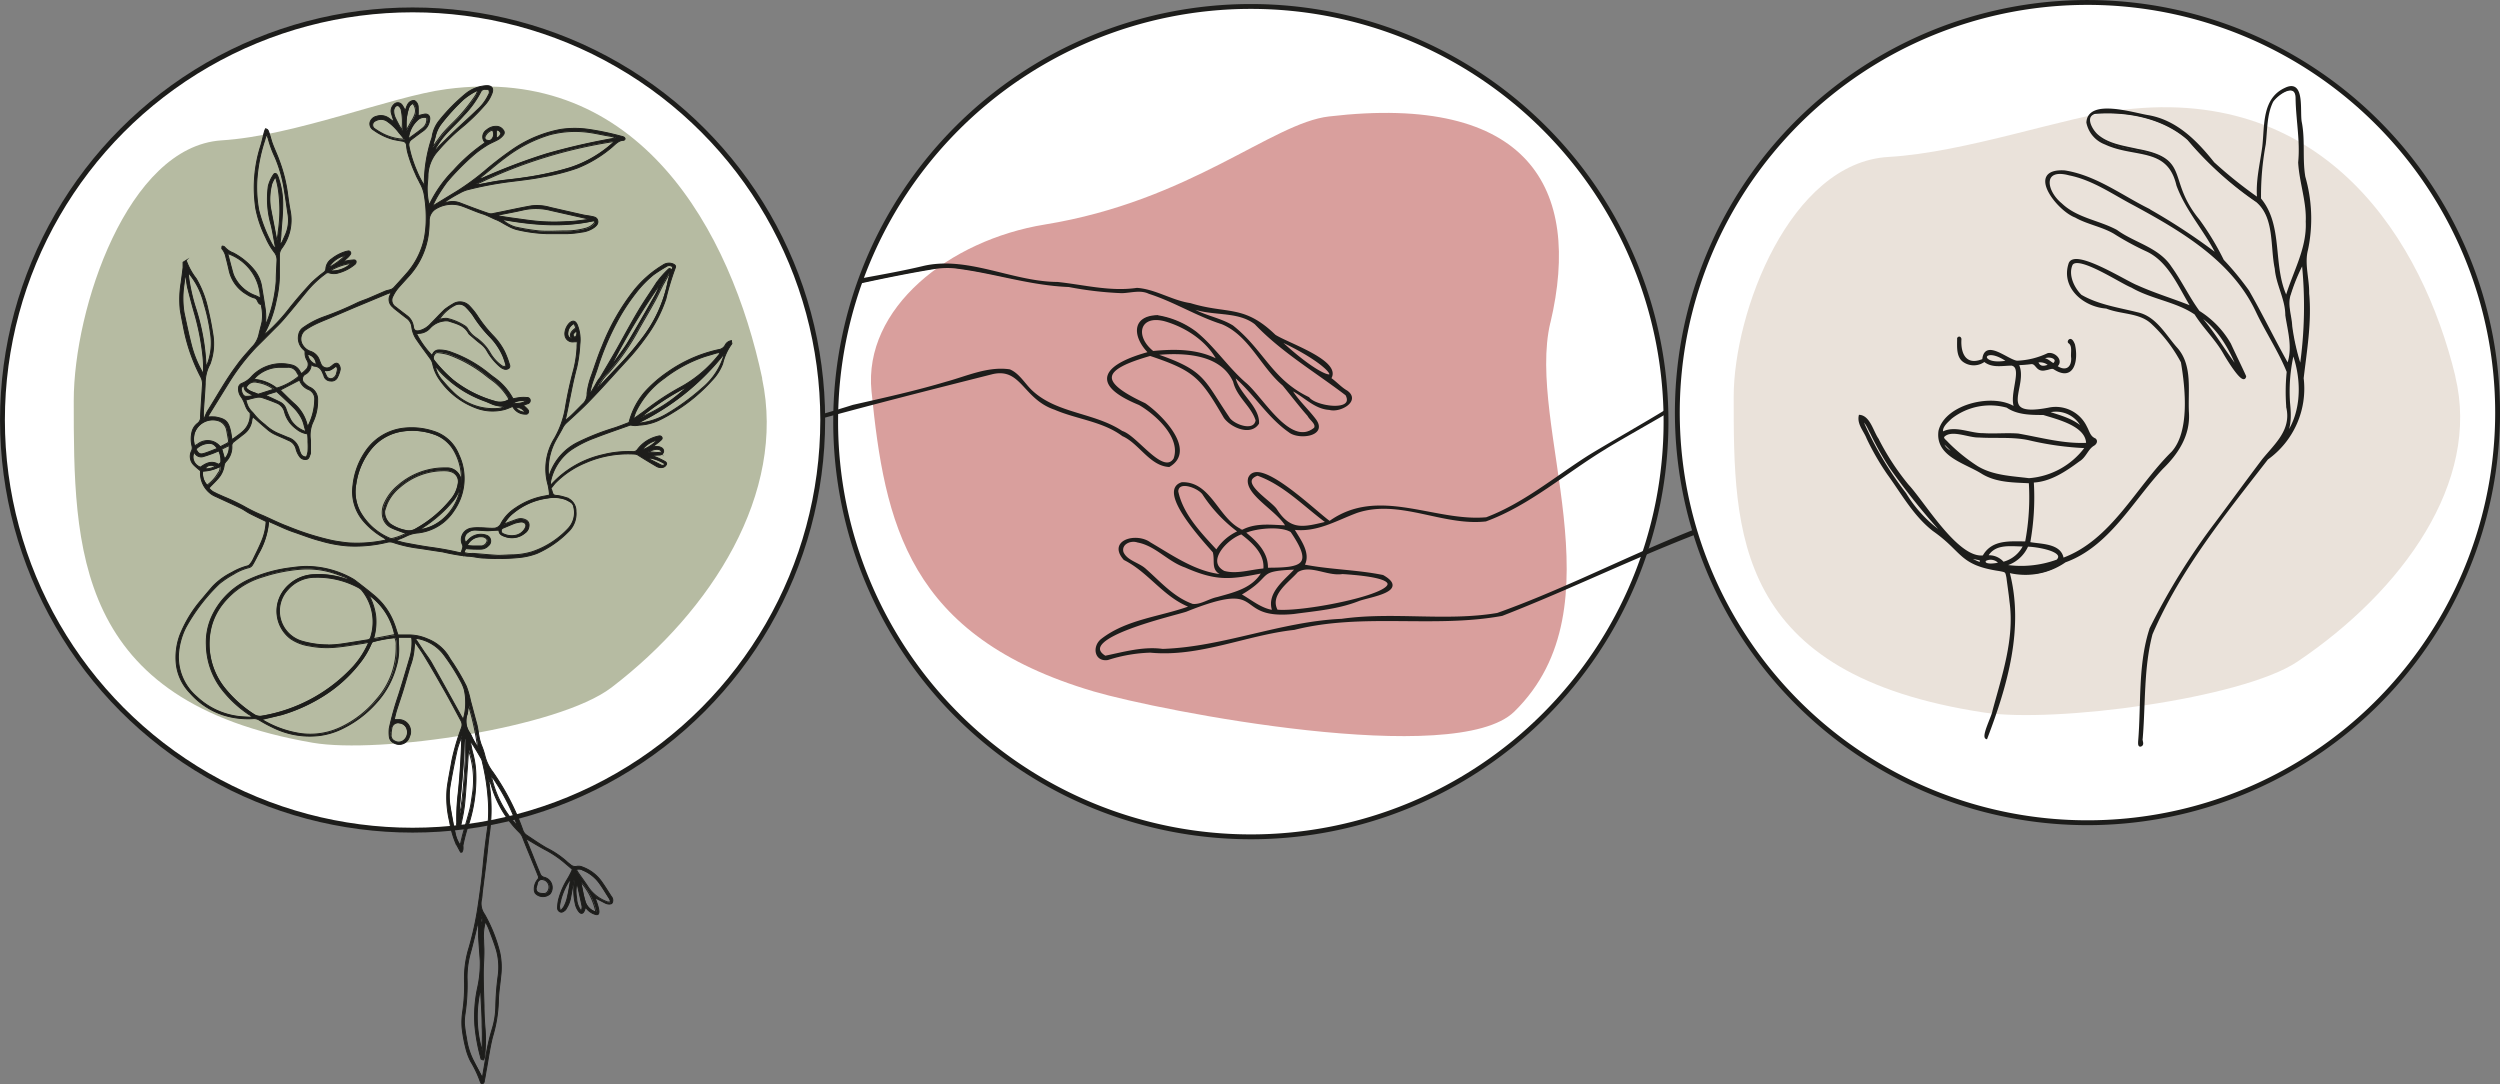
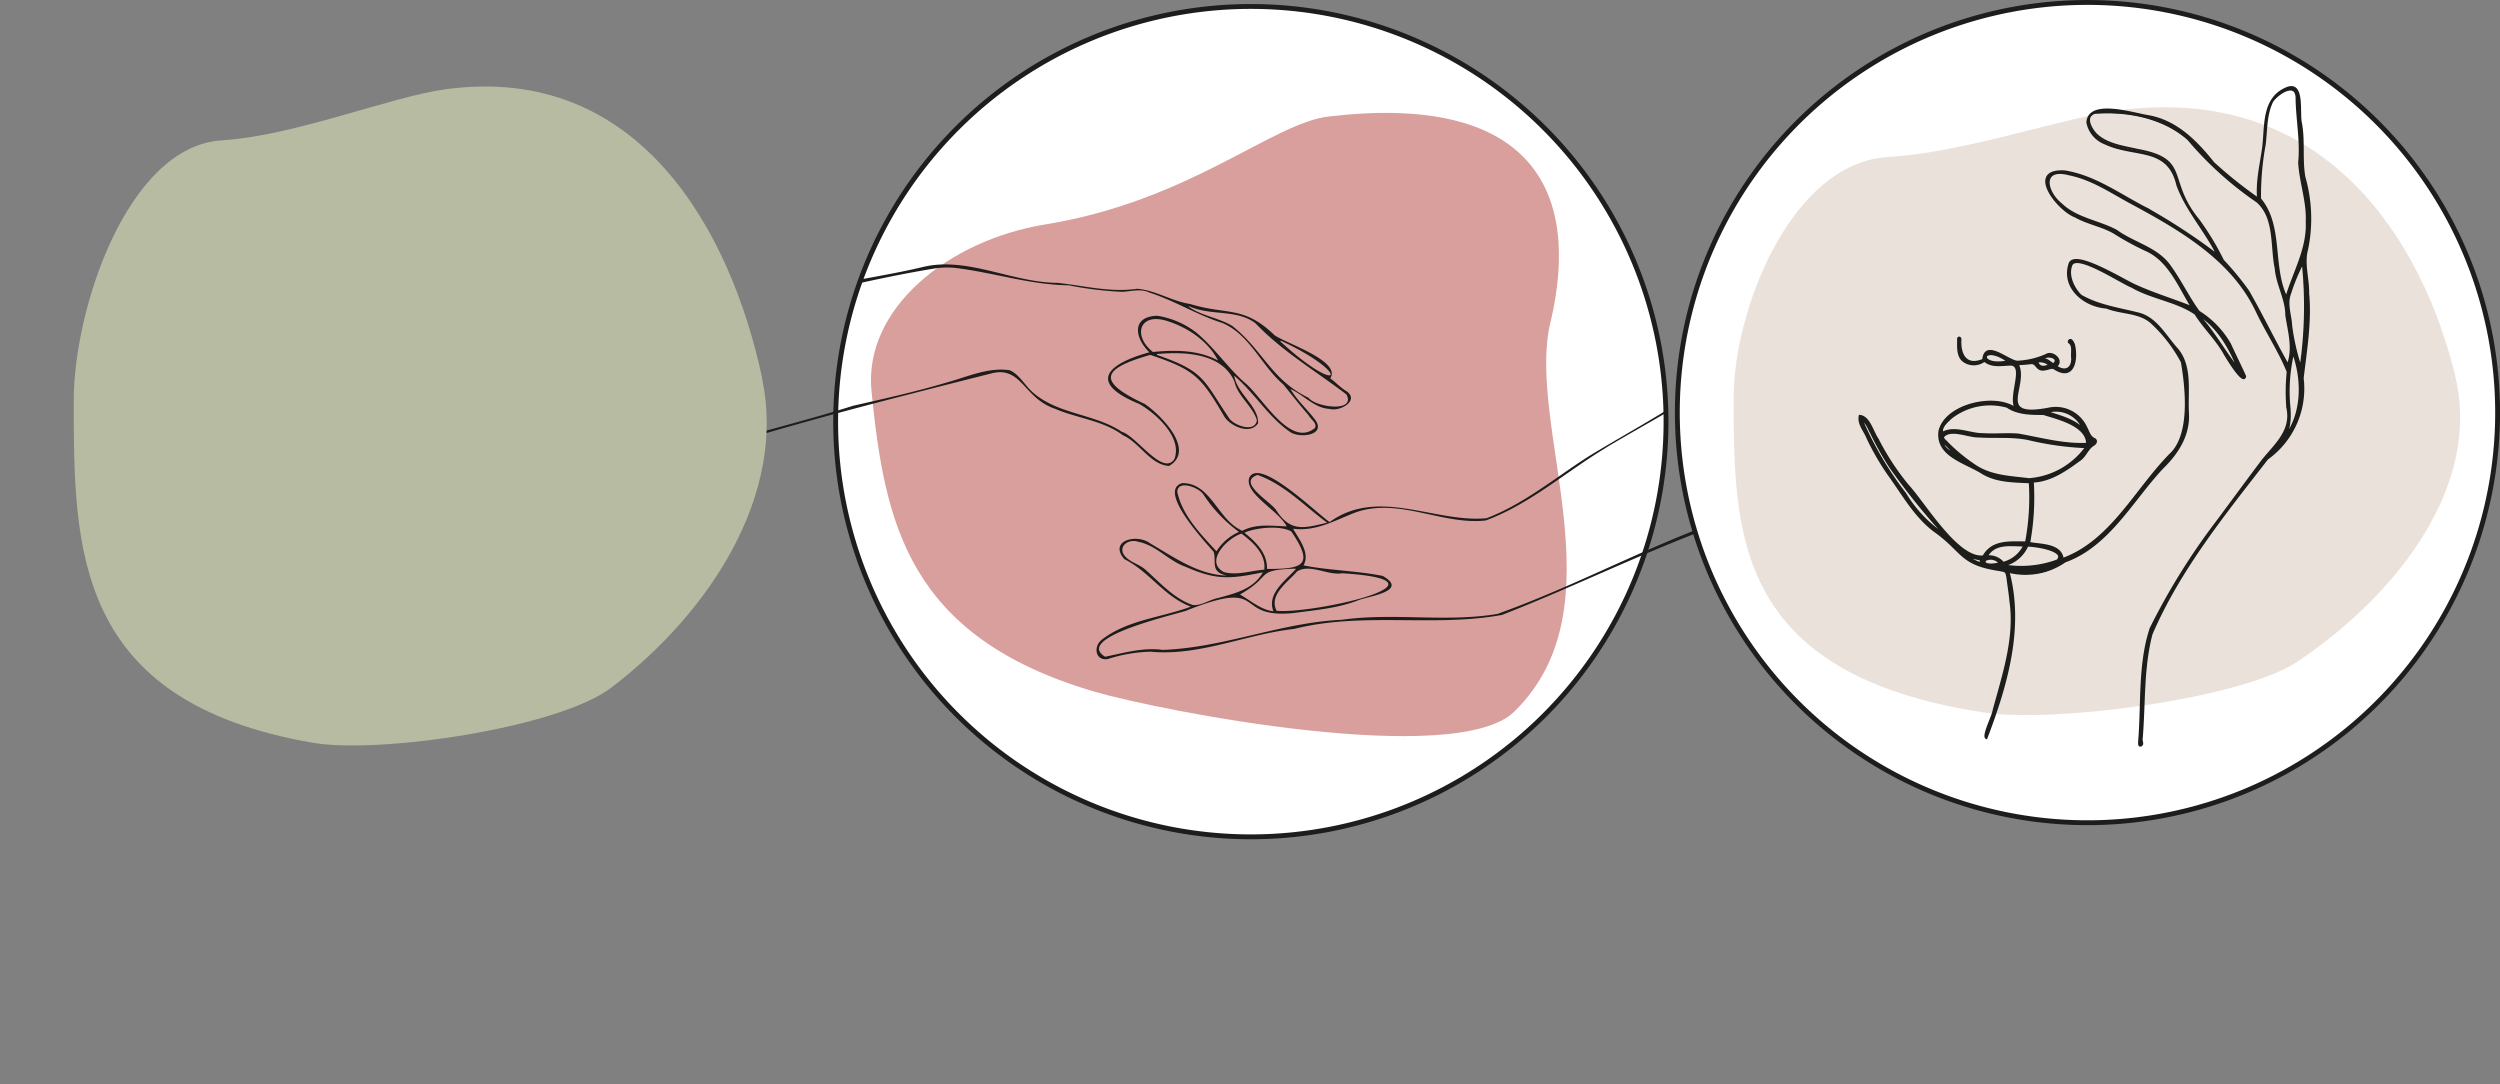
<svg xmlns="http://www.w3.org/2000/svg" viewBox="0 0 386.46 167.63">
  <rect x="0" y="0" width="386.46" height="167.63" fill="#808080" stroke="none" />
  <defs>
    <style>.cls-1,.cls-6{fill:#fff;}.cls-2,.cls-5,.cls-8{fill:none;}.cls-2,.cls-5,.cls-6,.cls-8{stroke:#1d1d1b;stroke-miterlimit:10;}.cls-2,.cls-6{stroke-width:0.75px;}.cls-3{fill:#d99f9d;}.cls-4{fill:#1d1d1b;}.cls-5{stroke-width:0.3px;}.cls-7{fill:#b6bba2;}.cls-8{stroke-width:0.15px;}.cls-9{fill:#eae2da;}</style>
  </defs>
  <title>Element 1</title>
  <g id="Ebene_2" data-name="Ebene 2">
    <g id="Ebene_1-2" data-name="Ebene 1">
      <path class="cls-1" d="M257.54,65.19A64.18,64.18,0,1,1,193.36,1a64.19,64.19,0,0,1,64.18,64.19h0" />
      <path class="cls-2" d="M257.54,65.19A64.18,64.18,0,1,1,193.36,1a64.19,64.19,0,0,1,64.18,64.19Z" />
      <path class="cls-3" d="M239.66,49.87c-3.8,16,11.13,43.79-5.58,60.14-9,8.79-54.63-.08-65-3.12-28.79-8.49-32.32-26.07-34.36-46.41-1.28-12.83,12-23.36,26.78-25.77C184,31.06,196.64,19,205.46,18c30.79-3.61,39.14,11,34.21,31.88" />
      <path class="cls-4" d="M196.83,94.45c-1-2.7,1.88-4.7,3.47-6.46l-.05-.09c-6.44.24-3.31,1-8.57,4,1.64.93,3.24,2.37,5.15,2.59m-4.91-12c-2.15.65-5.8,4.32-2.73,5.94,2,.57,4.18-.22,6.25-.37.27-2.45-1.74-4.21-3.52-5.57m13.23-1.69c-3.47-2.55-6.64-5.94-10.76-7.38-3.28,1.14,2.05,4.12,2.89,5.45,2.21,3.42,4.3,2.78,7.87,1.93m-9.3,7.15c5.43,0,7.42-.44,3.78-5.77-1.54-1-5.55-.64-7.26.17,1.74,1.41,3.58,3.15,3.48,5.62m-4.29-5.72a22.24,22.24,0,0,1-5.49-5.75c-.62-1.09-4-2.43-4.08-.47.75,3.61,3.62,6.54,6.06,9.19a7.79,7.79,0,0,1,3.48-3m5.75,12.19c5.28.59,29-4.6,10.21-5.79-2.31.37-5-1.54-7-.27-1.41,1.65-4.39,3.58-3.15,6.06m-2.14-5.93c-5,1-7.09,1.27-11.94-.87-2.65-.92-4.54-3.36-7.37-3.87-1.08-.39-2.7.29-2.34,1.65.59,1.44,2.48,1.71,3.54,2.7,2.27,2,4.32,4.39,7.27,5.43,1.29.17,2.59-.81,3.87-1.06,2.62-.72,5.53-1.36,7-4M257.23,64c-1.17.7-8.07,4.6-9.16,5.33C242,73,236.38,78,229.66,80.46c-6.67.73-13.31-3.53-19.94-1.31-3.23,1.2-6.21,3.06-9.83,2.58.92,1.65,2.69,3.76,1.61,5.67,4.05.8,8.21.81,12.25,1.63,4.05,2.31-2,3.1-3.73,3.74-3.22,1.27-6.64,1.53-10.07,2-9.55.92-3.71-5.53-16.62-.35-2,.66-17.36,4.17-12.49,7.1,2.9-.59,5.86-1.47,8.88-1.06,9.36-.3,18.26-4.23,27.68-4.65,8-1.13,16.14.43,24.08-.91,17.52-6.23,34.12-17,52.86-18.77-18.15,2.82-35,12.26-52.16,18.93-10.54,1.93-21.55-.51-32.11,2.16-7.48.82-14.64,4.25-22.25,3.52a23.73,23.73,0,0,0-6.58,1.14c-1.93.31-2.27-1.94-.91-3,3.94-3.06,9.19-3.4,13.75-5.1-4.11-1.53-6.39-5.41-10.26-7.34-2.51-2.84,1.88-4,3.94-2.47,3.67,2.14,7.48,4.89,11.86,5-2.55-.58-1.56-2-2-3.66-1.4-1.62-8.74-9.45-4.9-10.62,4.35-.11,5.46,5.42,9,7.2a.41.41,0,0,0,.55.05c2.1-1,4.41-.64,6.64-.57-1.32-2.5-6.48-5-5.82-7.45,1.44-3.47,10.53,5.5,12.45,6.78,7.51-5.43,16.16.14,24.24-.59,5.7-2.15,10.52-6.18,15.62-9.45,2.08-1.32,9.89-5.78,11.94-7.08Z" />
-       <path class="cls-5" d="M196.83,94.45c-1-2.7,1.88-4.7,3.47-6.46l-.05-.09c-6.44.24-3.31,1-8.57,4C193.32,92.79,194.92,94.23,196.83,94.45Zm-4.91-12c-2.15.65-5.8,4.32-2.73,5.94,2,.57,4.18-.22,6.25-.37C195.71,85.57,193.7,83.81,191.92,82.45Zm13.23-1.69c-3.47-2.55-6.64-5.94-10.76-7.38-3.27,1.14,2.05,4.12,2.89,5.45,2.21,3.42,4.3,2.78,7.87,1.93Zm-9.3,7.15c5.43,0,7.42-.44,3.78-5.77-1.54-1-5.55-.64-7.26.17,1.74,1.39,3.6,3.15,3.48,5.59Zm-4.29-5.71a22.44,22.44,0,0,1-5.49-5.76c-.62-1.08-4-2.42-4.08-.47.75,3.62,3.62,6.55,6.06,9.2a7.67,7.67,0,0,1,3.51-3Zm5.75,12.18c5.28.59,29-4.59,10.21-5.79-2.31.37-5-1.53-7-.26-1.43,1.63-4.41,3.55-3.17,6Zm-2.14-5.93c-5,1-7.09,1.27-11.94-.87-2.65-.91-4.54-3.35-7.37-3.87-1.08-.38-2.7.29-2.34,1.66.59,1.43,2.48,1.7,3.54,2.7,2.27,2,4.32,4.39,7.27,5.43,1.29.16,2.59-.81,3.87-1.06,2.62-.74,5.53-1.37,7-4ZM257.23,64c-1.17.7-8.07,4.6-9.16,5.33C242,73,236.38,78,229.66,80.46c-6.67.73-13.31-3.53-19.94-1.31-3.23,1.2-6.21,3.06-9.83,2.58.92,1.65,2.69,3.76,1.61,5.67,4.05.8,8.21.81,12.25,1.63,4.05,2.31-2,3.1-3.73,3.74-3.22,1.27-6.64,1.53-10.07,2-9.55.92-3.71-5.53-16.62-.35-2,.66-17.36,4.17-12.49,7.1,2.9-.59,5.86-1.47,8.88-1.06,9.36-.3,18.26-4.23,27.68-4.65,8-1.13,16.14.43,24.08-.91,17.52-6.23,34.12-17,52.86-18.77-18.15,2.82-35,12.26-52.16,18.93-10.54,1.93-21.55-.51-32.11,2.16-7.48.82-14.64,4.25-22.25,3.52a23.73,23.73,0,0,0-6.58,1.14c-1.93.31-2.27-1.94-.91-3,3.94-3.06,9.19-3.4,13.75-5.1-4.11-1.53-6.39-5.41-10.26-7.34-2.51-2.84,1.88-4,3.94-2.47,3.67,2.14,7.48,4.89,11.86,5-2.55-.58-1.56-2-2-3.66-1.4-1.62-8.74-9.45-4.9-10.62,4.35-.11,5.46,5.42,9,7.2a.41.41,0,0,0,.55.05c2.1-1,4.41-.64,6.64-.57-1.32-2.5-6.48-5-5.82-7.45,1.44-3.47,10.53,5.5,12.45,6.78,7.51-5.43,16.16.14,24.24-.59,5.7-2.15,10.52-6.18,15.62-9.45,2.08-1.32,9.89-5.78,11.94-7.08Z" />
      <path class="cls-4" d="M198,52.66l-.09.11c9.49,8.73,11.21,5.08.09-.11m-9.7,3.1c-1.54-3.06-4.81-5.23-8.08-6.2-4.14-1.19-5.11,2.39-2,4.85,3.43-.33,7-.35,10.13,1.35m-9.49-1v.11c7.5,2.59,7.1,3.84,11.23,9.9.87,1.06,3.9,2.13,4.21.21-.66-2.22-2.93-3.65-3.48-6-1.94-4.46-7.8-4.63-12-4.25m5-7.41-.06.09c2,1.44,4.67,1.7,6.77,3,4.73,3.76,6,8.33,11.75,11.08,1.07,1.45,7.36,2.34,5.86-.51-4.72-3.61-9.92-6.66-14.06-11-2.87-2.21-7-1.12-10.26-2.64m-50.44-4.21c3.21-.59,6.37-1.16,9.26-1.85,6.76-1.65,13.58,2.28,20.51,2.44h.26c4.09.42,8.17,1.53,12.35.92,2.84.2,5.38,1.93,8.22,2.35,5.77,1.77,8.24.18,13.08,4.86,1.85,1.25,10.34,4,8.57,6.64.9.63,1.61,1.47,2.55,2,2,1.45-1.07,3.19-2.65,2.72-2.38-.12-4-2.18-6.05-3.07,1.09,1.82,2.6,3.12,3.85,4.79,1.73,2.42-2.62,2.9-4,1.77-3.3-2.29-5.44-6-8.54-8.62.42,2.78,3.79,4.68,3.69,7.34-1.15,1.82-4.12.54-5.15-.91-3.66-6.24-4.56-7.32-11.52-9.65-7.61,2.17-8.28,4.12-.84,7.59,2.52,1.72,7.9,7.14,3.76,9.58-2.91-.16-4.55-3.61-7.15-4.75-3.06-2.29-7.07-2.61-10.49-4.09-4.84-1.64-5.11-6.51-9.63-5.52-18.5,4.68-37.11,9.34-55.1,15.72,10.29-4.76,22.46-7.15,33.53-10.67,4.84-1.1,9.7-2.17,14.48-3.6,3.16-.86,6.36-2.37,9.7-1.89,1.46.62,2.28,2.22,3.43,3.28,3.86,3.57,9.65,3.39,13.92,6.24,2.26.65,6.36,6.93,8.13,4.2,1.25-3.33-2.83-7-5.41-8.49-8-3.28-5.11-6.16,1.53-8-2.27-2.22-2.8-5.51,1.2-5.65a13.26,13.26,0,0,1,6,2.55c2.81,2.3,4.82,5.4,7.56,7.8,2.7,2.19,7,10.17,10.84,7,.4-.74-.71-1.37-1-2-1.36-1.53-2.6-3.16-3.89-4.73-3.39-2.87-5.15-7.71-9.45-9.51-3.9-1.24-7.37-3.45-11.27-4.7-1.34-.65-2.84-.15-4.25-.11a54.29,54.29,0,0,1-8.17-1C159,44,153.74,42.15,147.56,41.4a13.2,13.2,0,0,0-2.88.07c-3.79.61-7.66,1.39-11.49,2.23Z" />
-       <path class="cls-5" d="M198,52.66l-.09.11C207.35,61.5,209.07,57.85,198,52.66Zm-9.7,3.1c-1.54-3.06-4.81-5.23-8.08-6.2-4.14-1.19-5.11,2.39-2,4.85,3.41-.33,7-.35,10.1,1.35Zm-9.49-1v.11c7.5,2.59,7.1,3.84,11.23,9.9.87,1.06,3.9,2.13,4.21.21-.66-2.22-2.93-3.65-3.48-6-2-4.46-7.82-4.63-12-4.25Zm5-7.41-.06.09c2,1.44,4.67,1.7,6.77,3,4.73,3.76,6,8.33,11.75,11.08,1.07,1.45,7.36,2.34,5.86-.51-4.72-3.61-9.92-6.66-14.06-11C191.19,47.78,187,48.87,183.78,47.35Zm-50.43-4.21c3.2-.59,6.37-1.16,9.25-1.85,6.77-1.65,13.58,2.28,20.52,2.44h.26c4.08.42,8.17,1.53,12.35.92,2.83.2,5.37,1.93,8.22,2.35,5.77,1.77,8.24.18,13.07,4.86,1.85,1.25,10.35,4,8.57,6.64.91.63,1.62,1.47,2.55,2,2.05,1.45-1.06,3.19-2.64,2.72-2.38-.12-4-2.18-6.05-3.07,1.08,1.81,2.6,3.12,3.85,4.79,1.73,2.42-2.62,2.9-4,1.77-3.31-2.29-5.45-6-8.55-8.62.42,2.78,3.8,4.68,3.7,7.34-1.16,1.82-4.12.54-5.16-.91-3.65-6.24-4.56-7.32-11.52-9.65-7.6,2.17-8.28,4.12-.84,7.59,2.52,1.72,7.9,7.14,3.76,9.58-2.9-.16-4.55-3.61-7.14-4.75-3.07-2.29-7.07-2.61-10.5-4.09-4.84-1.64-5.1-6.51-9.63-5.52-18.5,4.68-37.1,9.34-55.1,15.72,10.3-4.76,22.47-7.15,33.53-10.67,4.85-1.1,9.7-2.17,14.48-3.6,3.16-.86,6.36-2.37,9.7-1.89,1.46.62,2.29,2.22,3.44,3.27,3.86,3.58,9.65,3.4,13.92,6.25,2.26.65,6.36,6.93,8.13,4.2,1.24-3.33-2.83-7-5.42-8.49-8-3.28-5.1-6.16,1.54-7.95-2.28-2.22-2.81-5.51,1.2-5.65a13.3,13.3,0,0,1,6,2.55c2.8,2.3,4.82,5.4,7.56,7.8,2.69,2.19,7,10.17,10.83,7,.41-.74-.71-1.37-1-2-1.35-1.53-2.59-3.16-3.88-4.73-3.39-2.87-5.16-7.71-9.45-9.51-3.9-1.24-7.37-3.45-11.28-4.7-1.34-.65-2.83-.15-4.24-.11a54.1,54.1,0,0,1-8.17-.95c-6.26-.26-11.48-2.14-17.67-2.89a13.11,13.11,0,0,0-2.87.07c-3.79.61-7.66,1.39-11.49,2.22Z" />
-       <circle class="cls-6" cx="63.78" cy="64.93" r="63.4" />
      <path class="cls-7" d="M117.81,58.53c3.76,17.65-7.75,35.89-23.3,47.76-8.16,6.23-35.85,10.3-46.16,8.53C11.4,108.46,11.4,84.7,11.4,61.93c0-14.23,8.31-39.23,22.8-40.23C45.63,21,60.4,14.92,69,13.78c29.88-4,44,22,48.83,44.72" />
-       <path class="cls-4" d="M74.36,141.7V143c.11-.42.38-.84,0-1.34M89.1,51.17c-.61.5-.63.61-.23,1a.86.86,0,0,0,.23-1M81.2,63.7c-.43-.47-.81-.79-1.43-.66a1.65,1.65,0,0,0,1.43.66M33.36,72.05c-.83-.25-1.42-.09-1.61.41a2.42,2.42,0,0,0,1.61-.41M76.73,20.16v1.19a1,1,0,0,0,.7-.77c-.16-.22-.3-.48-.7-.42m2.61,42.16a3.08,3.08,0,0,0,2-.33,2.86,2.86,0,0,0-2,.33m23,7.58c-.26-.59-1.11-.58-2.17,0,.72-.07,1.44.24,2.17,0m-1.86.94a.19.19,0,0,1-.07.14l1.76.89a.45.45,0,0,0,.63-.15,6.34,6.34,0,0,0-2.32-.88m1.18-2.8a3.82,3.82,0,0,0-2.39,1.51A6.32,6.32,0,0,0,101.66,68M47.57,54.81a1.87,1.87,0,0,0,1.3,1.53,1.56,1.56,0,0,0-1.3-1.53m5.89-15.34a3.94,3.94,0,0,0-2.65,1.9,11.27,11.27,0,0,0,2.65-1.9M39.2,61.17c-.43-.23-.75-.39-1-.56a1,1,0,0,1-.46-1c-.44.25-.5.39-.4.83s.31.83.69.83a8.15,8.15,0,0,0,1.21-.14M88.81,50a1.71,1.71,0,0,0-1,1.53.76.76,0,0,0,.55.82c-.41-.85.18-1.23.69-1.67-.09-.23-.18-.44-.28-.68M34.29,69.38c.15.52.28,1,.44,1.52a2.68,2.68,0,0,0,.69-2.06l-1.13.54m20-28.7A8.66,8.66,0,0,0,51,41.84a4.33,4.33,0,0,0,3.33-1.16M76.11,20.07A1.8,1.8,0,0,0,75,21a.45.45,0,0,0,.15.61l.12.05a.62.62,0,0,0,.71-.13,1.16,1.16,0,0,0,.11-1.48M89.76,140.7h.14a1.6,1.6,0,0,0,.08-.58c-.2-1-.43-2-.66-3.06,0-.09-.11-.17-.18-.29a5.49,5.49,0,0,0,0,2.06,3.45,3.45,0,0,0,.63,1.9M50.14,57.29c0,.18.06.26.09.33s.17.35.25.53a.74.74,0,0,0,1,.34l0,0a1.11,1.11,0,0,0,.57-.79c.07-.35.27-.72-.1-1.06-.5.39-1,.86-1.77.67M88.2,136h-.07l-.1.14c-.06.08-.13.16-.18.24a10.22,10.22,0,0,0-1.36,3.69,3,3,0,0,0,.14.73,3.6,3.6,0,0,0,.51-.59,5.22,5.22,0,0,0,.49-1.2c.22-1,.38-2,.57-3M33.58,69.32c-.42-.59-.71-.77-1.27-.77a2.92,2.92,0,0,0-2,.88c.35.73.62.87,1.33.64s1.28-.48,2-.75m38.62,15a7.4,7.4,0,0,0,.81.08h1.48a1,1,0,0,0,.82-.82c0-.23-.23-.47-.59-.57a2.34,2.34,0,0,0-2.52,1.34M62.84,20.22c.32-.56.58-1,.83-1.48a3.89,3.89,0,0,0,.44-.83A1.71,1.71,0,0,0,63.87,16a1.13,1.13,0,0,0-.62.65A7.58,7.58,0,0,0,62.84,19v1.27m-.67,0A9.34,9.34,0,0,0,62,16.93a1.19,1.19,0,0,0-.24-.4.4.4,0,0,0-.57-.08l-.09.08a1.24,1.24,0,0,0-.24.58,2.81,2.81,0,0,0,.18,1c.33.71.73,1.39,1.09,2.08M82.91,137.27c0,.7.45.85,1.12.86a.67.67,0,0,0,.71-.35,1.19,1.19,0,0,0-.38-1.66,1.26,1.26,0,0,0-.26-.13.72.72,0,0,0-.89.34c-.13.3-.2.63-.3.94M71.05,125.88c.55-1.27,1.14-10,.86-11.64a3,3,0,0,0-.12.4c-.05,3.47-.44,6.9-.73,10.35,0,.3,0,.6,0,.89M106,59.94a37.09,37.09,0,0,0-6.91,4.6,23.64,23.64,0,0,0,6.91-4.6m-13.8,81a10,10,0,0,0-2.35-4.61c.09.47.16.81.24,1.15a14.85,14.85,0,0,0,.41,1.78,2.39,2.39,0,0,0,1.7,1.68M31.4,72.88A2.52,2.52,0,0,0,32.1,75a5.89,5.89,0,0,0,1.71-1.87,1.11,1.11,0,0,0,.27-1,6.08,6.08,0,0,1-2.68.71m31.77-51.4c.79-.59,1.54-1.1,2.24-1.68a1.63,1.63,0,0,0,.6-1.61,1.53,1.53,0,0,0-1.46.45,4.37,4.37,0,0,0-1.38,2.84m9.31,87.61a3.36,3.36,0,0,1-.11.65,2.29,2.29,0,0,1-.08.64,3.13,3.13,0,0,0,.43,3c.17.28.29.6.45.9l.74,1.33a39.64,39.64,0,0,0-1.43-6.53M38.09,59.9c.48.62,1.2.69,1.82,1a.13.13,0,0,0,.12,0l2.38-.76-.49-.32a5.75,5.75,0,0,0-2.09-.74,1.4,1.4,0,0,0-1.74.86M71.2,75.08A6.06,6.06,0,0,1,70,77.48a20.26,20.26,0,0,1-3.54,3.32c-.49.37-1,.69-1.56,1.07a7.62,7.62,0,0,0,6.31-6.79m3.15,77.55a18.56,18.56,0,0,0,.18,9.81c0-1.24.07-2.48,0-3.72,0-1.83-.15-3.67-.22-5.5v-.59M80.42,80.7h0a7.6,7.6,0,0,0-.8.17c-.63.24-1.24.52-1.86.77a.43.43,0,0,0-.27.42.45.45,0,0,0,.31.45,3,3,0,0,0,1.79.26A2.13,2.13,0,0,0,81.2,81.6c.24-.5,0-.85-.53-.91h-.29M75.9,119.84A16,16,0,0,0,80,127.68a32.53,32.53,0,0,0-4.09-7.84M60.43,113.3h0v.23a.93.93,0,0,0,.53,1,1.23,1.23,0,0,0,1.34,0,1.59,1.59,0,0,0,.62-1.63,1.33,1.33,0,0,0-1.16-1.1,1,1,0,0,0-1.21.69c-.06.29-.12.58-.16.87M33.82,69.7c-.4.17-.76.33-1.13.46s-.78.28-1.18.39a1.13,1.13,0,0,1-1.36-.43,1.19,1.19,0,0,0-.15-.18,1.64,1.64,0,0,0,.76,2.18,1.17,1.17,0,0,0,.24.09c.85-.62,1.73-1.06,2.76-.44.23-.1.4-.24.38-.49a3.26,3.26,0,0,0-.35-1.58M94.53,56.43c.16-.18.25-.25.31-.34.7-1,1.47-2,2.1-3,1.45-2.41,2.84-4.85,4.22-7.29.38-.66.66-1.38,1-2.07a102.18,102.18,0,0,0-7.61,12.71m-32-34.86c-.34-.4-.6-.74-.88-1.06a7.82,7.82,0,0,0-1.93-1.83,1.7,1.7,0,0,0-1.69,0,.68.68,0,0,0-.41.87.67.67,0,0,0,.31.37,10.65,10.65,0,0,0,1.11.68,7.69,7.69,0,0,0,3.49,1M94.41,139.48a3.46,3.46,0,0,0-.24-.57c-.53-.82-1-1.64-1.59-2.44a5.91,5.91,0,0,0-2.51-1.93,1.17,1.17,0,0,0-1-.09c.11.17.2.34.3.49.53.77,1.09,1.51,1.59,2.29a6,6,0,0,0,3,2.25,1.21,1.21,0,0,0,.38,0M41,61.08c.81.38,1.6.73,2.37,1.12a1.85,1.85,0,0,1,.87,1.09A12,12,0,0,0,45,65a4.34,4.34,0,0,0,2.27,1.71c-.08-.31-.15-.55-.22-.79a6.07,6.07,0,0,0-.31-1,5.91,5.91,0,0,0-.58-1,6.55,6.55,0,0,0-.76-.91c-.56-.56-1.14-1.09-1.72-1.64l-.91-.84L41,61.11M67.3,23l.12.13c.17-.19.33-.4.51-.58.77-.76,1.53-1.53,2.32-2.28,1.16-1.1,2.36-2.16,3.51-3.28a7.19,7.19,0,0,0,1.74-2.31.72.72,0,0,0,0-.86h-.45a.71.71,0,0,0-.29,0,.91.91,0,0,0-.37.24,15.28,15.28,0,0,1-2.68,3.75c-.75.86-1.6,1.65-2.39,2.48a13.36,13.36,0,0,0-2,2.68M42.68,27.52h-.19a4.65,4.65,0,0,0-.46.92A9.34,9.34,0,0,0,41.81,32c.33,1.73.68,3.46,1,5.2a9.28,9.28,0,0,0,.22-1.4,22.19,22.19,0,0,0,0-6.61c-.09-.54-.24-1.07-.36-1.61M67.29,56.64a4.57,4.57,0,0,0,.94,2c.55.65,1.11,1.29,1.72,1.88a8.78,8.78,0,0,0,6.73,2.67,2.63,2.63,0,0,0,1.42-.38,4.74,4.74,0,0,1-1.9-.27l-1.08-.46a18.47,18.47,0,0,1-3.37-1.58A17.67,17.67,0,0,1,68,57.4c-.21-.25-.44-.48-.66-.72m6.52-42.51a.61.61,0,0,1-.14-.1c-.31.18-.63.33-.92.53a10.63,10.63,0,0,0-1.1.8,31.31,31.31,0,0,0-3.47,3.81A5,5,0,0,0,67.35,21c-.1.44-.24.87-.36,1.31a2.55,2.55,0,0,1-.13.55l1.48-2c.54-.63,1.11-1.23,1.71-1.81a24.73,24.73,0,0,0,2.4-2.71c.39-.5.75-1,1.1-1.54a2.62,2.62,0,0,0,.26-.62M61,98.14A9.9,9.9,0,0,0,57,92a9.24,9.24,0,0,1,1.08,3.33,8.79,8.79,0,0,1-.34,3.46l3.31-.62M77.72,34a5,5,0,0,0,2,1.15,31.51,31.51,0,0,0,3.73.61c1.36.11,2.73,0,4.1,0a11.6,11.6,0,0,0,3-.4,2.72,2.72,0,0,0,1.23-.68c.12-.12.26-.25.09-.52-4.72,1-9.45.65-14.19-.21M46.27,58.14a4.3,4.3,0,0,1-.35-.55,1.46,1.46,0,0,0-1.45-.82H43.4a5.38,5.38,0,0,0-3.77,1.44,4.87,4.87,0,0,0-.35.42A6.55,6.55,0,0,1,42.79,60a9.76,9.76,0,0,0,3.48-1.86m52.42,7.22a2,2,0,0,0,.49,0A10.7,10.7,0,0,0,103.07,64a34.64,34.64,0,0,0,5.48-4A10.51,10.51,0,0,0,112,54.63,38.1,38.1,0,0,1,98.69,65.42M35.2,39.2c.27,1,.52,2,.8,3a3.94,3.94,0,0,0,.32.76A5.82,5.82,0,0,0,39.5,45.7c.26.1.51.25.75.37a7.46,7.46,0,0,0-5-6.87M34.11,69.05l1-.51a.41.41,0,0,0,.26-.49c-.1-.55-.19-1.09-.3-1.63A1.9,1.9,0,0,0,33.65,65a3,3,0,0,0-3.59,2.09,3.86,3.86,0,0,0,.07,1.85l.51-.3a2.45,2.45,0,0,1,3.43.42h0M29.14,42.16v.45a28.62,28.62,0,0,0,1.19,5.26,33.68,33.68,0,0,1,1.52,8.55s0,0,.1.09l.1-.2a9.07,9.07,0,0,0,.5-4.78,28.91,28.91,0,0,0-1-4.57,11.71,11.71,0,0,0-2.44-4.8M91,33.93v-.09l-.63-.13-5.19-1.17a9.07,9.07,0,0,0-4.27-.09c-1.25.29-2.51.51-3.77.77-.08,0-.15.1-.2.14.89.14,1.76.29,2.64.4,1.38.19,2.77.41,4.16.5a31.07,31.07,0,0,0,3.86,0c1.14,0,2.27-.23,3.4-.35m-43.42,32a9.25,9.25,0,0,0,1.07-4.12,1.56,1.56,0,0,0-1-1.61,2.38,2.38,0,0,1-1.34-1.45l-3,1.55c.71.69,1.4,1.4,2.13,2.06a6.37,6.37,0,0,1,2.09,3.54h0m44.85-6,.21-.16c.94-1,1.87-2,2.82-3a45.15,45.15,0,0,0,3.67-4.27,21.08,21.08,0,0,0,4.15-9c.1-.42.23-.84.34-1.26h-.11l-1,1.76c-.44.84-.82,1.71-1.28,2.54-.78,1.42-1.61,2.82-2.41,4.23A36.89,36.89,0,0,1,94,57.59,7.56,7.56,0,0,0,92.32,60M28.73,42.6h-.09c-.06.45-.14.89-.19,1.34a13.92,13.92,0,0,0,0,4.37c.36,1.67.7,3.33,1.13,5a16.78,16.78,0,0,0,1.86,4.48,17.71,17.71,0,0,0-.1-3,38.55,38.55,0,0,0-1.17-6c-.42-1.44-.8-2.9-1.17-4.35-.14-.59-.2-1.21-.29-1.81m39.14,6.79.32-.08a2.94,2.94,0,0,1,.93-.09,8.43,8.43,0,0,1,2.82,1.21,1.09,1.09,0,0,1,.35.39,4.09,4.09,0,0,0,1.24,1.34,7.29,7.29,0,0,1,2.15,2.24,6.46,6.46,0,0,0,1.71,2c.24.19.48.36.84.14a11.78,11.78,0,0,0-.44-1.39,9.84,9.84,0,0,0-2.11-3.12,19.72,19.72,0,0,1-2.53-3.22,9.82,9.82,0,0,0-1.19-1.39,1.45,1.45,0,0,0-1.61-.27,6.3,6.3,0,0,0-2.48,2.21M72.41,116c-.07,1-.13,2.09-.21,3.13-.13,1.77-.23,3.55-.41,5.32a26,26,0,0,1-.51,2.8c0,.21-.09.57-.45.51s-.25-.38-.24-.6a32,32,0,0,1,.18-4.15c.31-2.73.46-5.47.57-8.22,0-.33.06-.66.09-1a11.87,11.87,0,0,0-.8,2.23c-.39,1.76-.73,3.53-1,5.3a10.17,10.17,0,0,0,0,3.48c.23,1.34.47,2.69.76,4a4.75,4.75,0,0,0,.78,1.85c.15-.62.27-1.18.42-1.73.35-1.28.75-2.54,1.07-3.82.18-.73.27-1.48.38-2.22a14,14,0,0,0-.54-6.91M64.2,98.7c.43.64.83,1.25,1.23,1.86s1,1.35,1.38,2.07c1.55,2.74,3.06,5.5,4.59,8.25a2,2,0,0,0,.22.27,8.43,8.43,0,0,0,.36-2.74,7.91,7.91,0,0,0-.23-1.87,6.41,6.41,0,0,0-.49-1.15,32.74,32.74,0,0,0-2.52-4,6.58,6.58,0,0,0-4.25-2.69H64.2m47.12-44.22-.51.08-1.76.52a21.31,21.31,0,0,0-6.39,3.42,13.48,13.48,0,0,0-4.39,5.2c-.12.28-.21.58-.31.87l.11.08,1.52-1.09a39.77,39.77,0,0,1,5.74-3.78,19.41,19.41,0,0,0,5.75-4.88c.07-.09.11-.2.24-.42M38,61.84c.1.3.18.61.3.89a3.1,3.1,0,0,0,.37.61c.19.25.45.45.62.71a9.18,9.18,0,0,0,1.66,1.58,6.84,6.84,0,0,0,2.18,1.42l1.42.59a2.57,2.57,0,0,1,1.71,1.9,3.29,3.29,0,0,0,.21.55.86.86,0,0,0,.9.54,3.14,3.14,0,0,0,.24-.86,11.21,11.21,0,0,0,0-1.42c0-.43,0-.86-.07-1.28a3.42,3.42,0,0,1-1.78-.81A4.66,4.66,0,0,1,44,63.71a2,2,0,0,0-1.18-1.39c-.78-.32-1.57-.62-2.37-.88a1.89,1.89,0,0,0-.82,0c-.54.11-1.07.26-1.6.4m66-20.55a.75.75,0,0,0-1-.09,23.36,23.36,0,0,0-2,1.28A17.26,17.26,0,0,0,98.2,45.4a29.89,29.89,0,0,0-2.86,4.43,41.43,41.43,0,0,0-2.84,6.65c-.3,1-.68,1.93-1,2.91-.12.44-.22.87-.3,1.31h.13l.59-1c.17-.29.32-.59.5-.87s.3-.37.42-.57c.85-1.43,1.7-2.86,2.52-4.31,1.12-2,2.19-4,3.35-5.94.85-1.44,1.83-2.82,2.73-4.24a15.15,15.15,0,0,1,1.82-2.1c.23-.25.38-.18.55.12l.17-.51M41.25,20.9h-.1c-.08.26-.16.53-.23.79A25,25,0,0,0,39.7,28a19.84,19.84,0,0,0,.3,4.49,22.55,22.55,0,0,0,2.07,5.29,4.58,4.58,0,0,0,.38.56.37.37,0,0,0,.09-.32c-.21-1.09-.37-2.18-.63-3.26a14.47,14.47,0,0,1-.43-6A5.67,5.67,0,0,1,42.27,27c.16-.26.4-.24.56,0a2.33,2.33,0,0,1,.21.49,12.4,12.4,0,0,1,.66,4.26c0,1.39-.16,2.8-.26,4.2,0,.57-.1,1.15-.15,1.73a.49.49,0,0,0,.33-.28c.17-.36.32-.72.49-1.08A5.6,5.6,0,0,0,44.5,33c-.18-1.19-.34-2.39-.54-3.58a20.91,20.91,0,0,0-1.42-5.07,16.78,16.78,0,0,1-1.08-2.95,2,2,0,0,0-.21-.59M78.66,61.7a1.9,1.9,0,0,0-.18-.42,9.41,9.41,0,0,0-2.23-2.44c-.36-.27-.74-.53-1.09-.82a20.56,20.56,0,0,0-5.87-3.29,9,9,0,0,0-1.56-.29c-.33-.06-.52.17-.64.42a.72.72,0,0,0,.06.83,21.6,21.6,0,0,0,2.89,3,18.37,18.37,0,0,0,6.73,3.36,2.55,2.55,0,0,0,1.89-.32M95,21.81A74,74,0,0,0,73.6,28.47a1.75,1.75,0,0,0,.56,0c1-.18,1.94-.39,2.91-.53,1.31-.19,2.63-.29,3.93-.5a47.53,47.53,0,0,0,7.1-1.55A18.41,18.41,0,0,0,95,21.83m.24-.53a5.74,5.74,0,0,0-.86-.26c-1.29-.2-2.55-.53-3.85-.66a15.18,15.18,0,0,0-5.57.43,21.3,21.3,0,0,0-6.72,3.44c-1.29.95-2.5,2-3.75,3l-.25.27a.63.63,0,0,0,.07.12A90.5,90.5,0,0,1,84.5,23.75a100.86,100.86,0,0,1,10.7-2.42M74.57,166.6c.16-1,.33-1.93.48-2.89a31.85,31.85,0,0,1,1-4.52,12.29,12.29,0,0,0,.59-3.56A41.7,41.7,0,0,1,77,150.9a9.78,9.78,0,0,0-.27-4.06c-.34-1.13-.78-2.24-1.2-3.35a9.29,9.29,0,0,0-.5-1,8.09,8.09,0,0,0-.27,2.85c0,.59.06,1.19.05,1.78,0,1.15-.11,2.29-.1,3.44,0,1.63.06,3.25.11,4.87,0,1.23.07,2.46.17,3.68a23.27,23.27,0,0,1-.06,4.09,2.74,2.74,0,0,1-.17.64c-.46,0-.44-.32-.5-.53a28.48,28.48,0,0,1-.85-4.78,20.84,20.84,0,0,1,.41-5.79,17.25,17.25,0,0,0,.42-4.18c-.08-1.27-.19-2.53-.26-3.79v-2a.81.81,0,0,0-.22.38c-.33,1.35-.64,2.7-1,4a13.9,13.9,0,0,0-.56,4,30.41,30.41,0,0,1-.31,5.56,8,8,0,0,0-.1,1.54,20.64,20.64,0,0,0,.32,2.23,11,11,0,0,0,1,3.33c.49.88,1,1.76,1.46,2.69M59.44,79a2.43,2.43,0,0,0,.87,1.94,6.26,6.26,0,0,0,2.4,1,2,2,0,0,0,1.58-.26,18.52,18.52,0,0,0,5.41-4.55,4.86,4.86,0,0,0,1.1-2.4,1.59,1.59,0,0,0-.88-1.78,2.94,2.94,0,0,0-1.14-.23,10.3,10.3,0,0,0-6.87,2.46,6.94,6.94,0,0,0-2.08,2.63q-.22.61-.39,1.23M71.7,85.44c.25.06.46.11.67.14s.51,0,.77,0c1.27.1,2.55.23,3.83.3.7,0,1.42-.06,2.13-.08a11.11,11.11,0,0,0,3.09-.46,13.5,13.5,0,0,0,5.67-3.66,3.58,3.58,0,0,0,.82-3.27,1.05,1.05,0,0,0-.48-.76c-.23-.14-.48-.27-.73-.39a5.27,5.27,0,0,0-2.81-.23,10.46,10.46,0,0,0-5.26,2.27,5.4,5.4,0,0,0-1.5,1.79l.46-.21c.55-.2,1.1-.42,1.66-.6a1.66,1.66,0,0,1,1.22.11.86.86,0,0,1,.54.9,1.45,1.45,0,0,1-.65,1.15,3.08,3.08,0,0,1-3,.55c-.58-.18-1-.41-1-1-.61,0-1.17.09-1.74.09s-1.26-.08-1.89-.11a1.81,1.81,0,0,0-1.16.37A1.13,1.13,0,0,0,72,83.86c.17-.19.35-.38.53-.55a2.6,2.6,0,0,1,2.63-.58.93.93,0,0,1,.66,1.14.87.87,0,0,1-.3.47,1.64,1.64,0,0,1-1.27.55A21.06,21.06,0,0,1,72,84.81c-.06.17-.13.39-.23.66M40.55,111.19a.57.57,0,0,0,.11.11,16.18,16.18,0,0,0,5.81,2.1,10.91,10.91,0,0,0,6.39-1,15.89,15.89,0,0,0,5.35-4.17,12.06,12.06,0,0,0,3.12-8.43,2.27,2.27,0,0,0-.21-1.2,20.62,20.62,0,0,0-3.39.62c-.13,0-.24.23-.31.38a12.92,12.92,0,0,1-1.82,3,21.76,21.76,0,0,1-5.57,5,25.84,25.84,0,0,1-6.4,2.9c-1,.29-2,.52-3.08.78M62.89,82.47c-.27-.07-.46-.11-.64-.17-.55-.21-1.12-.39-1.65-.65a2.42,2.42,0,0,1-1.38-1.82A3.39,3.39,0,0,1,59.41,78a7.59,7.59,0,0,1,2.12-2.89A10.91,10.91,0,0,1,69,72.35a2.17,2.17,0,0,1,2.23,1.46,4.53,4.53,0,0,1,.16.88,8.87,8.87,0,0,0-1.05-4.76A5.7,5.7,0,0,0,67,67.13a10.12,10.12,0,0,0-4.73-.44,7.68,7.68,0,0,0-4.93,2.8,11.16,11.16,0,0,0-2.26,5.34,6.67,6.67,0,0,0,.58,4.22,9.5,9.5,0,0,0,4.56,4.16.79.79,0,0,0,.52.06,8.67,8.67,0,0,0,2.11-.8M50.71,99.7a15,15,0,0,0,2.12-.16c1.33-.19,2.66-.42,4-.63a.53.53,0,0,0,.48-.44A7.74,7.74,0,0,0,56,91.33a1.85,1.85,0,0,0-.58-.49,13.41,13.41,0,0,0-6.66-1.6,5.6,5.6,0,0,0-4.26,1.9,4.86,4.86,0,0,0,2.27,8,14.59,14.59,0,0,0,3.93.52m6.28-.4-.85.16c-1.44.21-2.88.48-4.33.6a14.25,14.25,0,0,1-4.07-.22,6.77,6.77,0,0,1-2.85-1.12,5.34,5.34,0,0,1-1-7.47,5.55,5.55,0,0,1,.73-.8,6.08,6.08,0,0,1,4-1.62,12.79,12.79,0,0,1,4.72.65l.55.16a.84.84,0,0,0-.4-.34c-.59-.23-1.18-.46-1.78-.66a13.22,13.22,0,0,0-5.26-.66,24.94,24.94,0,0,0-5.78,1.18,12.21,12.21,0,0,0-6.12,4.09,9.66,9.66,0,0,0-1.8,3.45,10.92,10.92,0,0,0,2,9.64,18.73,18.73,0,0,0,4.53,4.08,1.67,1.67,0,0,0,1.28.26,24.79,24.79,0,0,0,14.15-7.73A13.77,13.77,0,0,0,57,99.26M41.58,80.52a11.93,11.93,0,0,1-1.55,5c-.32.59-.6,1.2-1,1.78a.93.93,0,0,1-.54.41,8,8,0,0,0-2.35,1,14.83,14.83,0,0,0-2.26,1.51,28.58,28.58,0,0,0-5.16,6.77,10.71,10.71,0,0,0-1.14,4.39,8.08,8.08,0,0,0,2.85,6.33,11.44,11.44,0,0,0,6.23,3c.71.11,1.45.11,2.22.17-.06-.32-.3-.37-.46-.48a18,18,0,0,1-4.33-4.12A11.6,11.6,0,0,1,31.9,99.7a9.63,9.63,0,0,1,.87-4.45,11.66,11.66,0,0,1,5.7-5.66,22.08,22.08,0,0,1,6.66-1.84,19.32,19.32,0,0,1,2-.19,14.7,14.7,0,0,1,7.37,1.9,3.49,3.49,0,0,1,.49.33c1,.77,2,1.53,2.93,2.32a10.29,10.29,0,0,1,2.94,4.11c.25.6.42,1.23.66,1.93h1.61a7.35,7.35,0,0,1,3,.64,6.68,6.68,0,0,1,3.35,2.89c.26.44.58.85.84,1.29a31.09,31.09,0,0,1,1.76,3.1,13.27,13.27,0,0,1,.64,2.21c.33,1.24.66,2.48,1,3.73.17.7.24,1.41.38,2.11.08.34.18.68.29,1a11.66,11.66,0,0,1,.54,1.57,6.74,6.74,0,0,0,1.26,2.66,37.35,37.35,0,0,1,4.62,8.94,1.52,1.52,0,0,0,.58.8c1,.66,2,1.37,3.11,2a14.13,14.13,0,0,1,3,2c.22.21.45.39.68.57a1.08,1.08,0,0,0,1,.26,1.58,1.58,0,0,1,.91.13A6.24,6.24,0,0,1,93,136.29c.53.75,1,1.52,1.5,2.29a.88.88,0,0,1,.13,1c-.15.23-.67.23-1.11,0L92,138.79c.14.4.27.74.37,1.09a4.37,4.37,0,0,1,.22,1c0,.48-.17.6-.63.45a2.74,2.74,0,0,1-1.44-1.09,4.29,4.29,0,0,1-.23.63c-.18.38-.47.43-.75.12a2.82,2.82,0,0,1-.62-1.33,9.29,9.29,0,0,1-.15-3.24.57.57,0,0,0-.06-.36c-.17.9-.33,1.79-.5,2.69a4.44,4.44,0,0,1-.64,1.65.87.87,0,0,1-.29.37c-.2.15-.42.32-.7.19a.66.66,0,0,1-.39-.62,6.56,6.56,0,0,1,.15-1.24,11.63,11.63,0,0,1,1.37-3.2,11.78,11.78,0,0,0,.77-1.5l-.3-.27c-.45-.38-.9-.77-1.36-1.14a16.44,16.44,0,0,0-2.54-1.64c-1-.53-2-1.14-3-1.74.21.53.42,1,.63,1.54.52,1.28,1,2.55,1.56,3.84a.85.85,0,0,0,.67.63,1.63,1.63,0,0,1,1.17,2,1.42,1.42,0,0,1-.17.4l-.1.15a1.63,1.63,0,0,1-2.28-.07,1.11,1.11,0,0,1-.16-.44,2.31,2.31,0,0,1,.48-1.66.53.53,0,0,0,.1-.65c-.39-1-.77-1.9-1.16-2.86s-.83-2-1.24-3.08a2.16,2.16,0,0,0-.48-.72A16.83,16.83,0,0,1,76,121.56a4.45,4.45,0,0,0-.48-1.15c.06.44.13.87.18,1.31a26.68,26.68,0,0,1,0,6.8c-.23,1.56-.36,3.14-.55,4.71s-.42,3.3-.62,4.94a5.16,5.16,0,0,1-.1.88,2.85,2.85,0,0,0,.48,2.3,23.62,23.62,0,0,1,2.33,5.82,10.93,10.93,0,0,1,.16,3.78c-.12,1.34-.36,2.67-.36,4a21.19,21.19,0,0,1-.91,5.36c-.44,1.74-.66,3.54-1,5.31-.08.49-.16,1-.27,1.46a.42.42,0,0,1-.44.47,3.32,3.32,0,0,1-.25-.54,16.53,16.53,0,0,0-1.41-2.94A9.19,9.19,0,0,1,72,162a22.22,22.22,0,0,1-.57-3.14,11,11,0,0,1,.09-2.43,26.82,26.82,0,0,0,.28-4.91,16,16,0,0,1,.7-5,48.45,48.45,0,0,0,1.4-6.43c.31-2.07.59-4.15.78-6.24s.42-3.93.7-5.88a23,23,0,0,0,.07-4.62,34.51,34.51,0,0,0-.87-5.51,1.93,1.93,0,0,0-.18-.56c-.54-.94-1.09-1.87-1.72-2.79.13.62.22,1.25.38,1.85a13.49,13.49,0,0,1,.5,3.34,23.23,23.23,0,0,1-1,7.41,25.24,25.24,0,0,0-1,3.61,2.89,2.89,0,0,1,0,.65,1.18,1.18,0,0,1-.16.38H71.2l-.77-1.44a15.55,15.55,0,0,1-.93-3.3,15.8,15.8,0,0,1-.38-5.13c.18-1.44.49-2.85.73-4.27a35.87,35.87,0,0,1,1.48-5.07,1.27,1.27,0,0,0-.08-1.12c-1-1.86-2-3.76-3.09-5.62-.84-1.5-1.72-3-2.61-4.46-.42-.69-.9-1.34-1.4-2.08a7.4,7.4,0,0,0-.12.93A10.1,10.1,0,0,1,63.4,103c-.34,1.14-.66,2.28-1,3.42s-.75,2.29-1.11,3.44c-.14.45-.23.91-.35,1.38h.62A1.82,1.82,0,0,1,63.47,113a1.7,1.7,0,0,1-.17.86,1.63,1.63,0,0,1-2,1.16,1.8,1.8,0,0,1-.38-.16,1.19,1.19,0,0,1-.74-1,5.65,5.65,0,0,1,0-1.3,47.25,47.25,0,0,1,1.42-5.08c.64-2,1.22-4,1.81-6a8.42,8.42,0,0,0,.26-2.65.89.89,0,0,0-.08-.31h-2v.92a9.26,9.26,0,0,1-.35,3.63,13.46,13.46,0,0,1-2.91,5.4,16.78,16.78,0,0,1-5.09,4,11.3,11.3,0,0,1-4,1.25,12.82,12.82,0,0,1-7.12-1.3,21,21,0,0,1-2-1.08,1.58,1.58,0,0,0-1-.25,12.72,12.72,0,0,1-4.74-.61,11.68,11.68,0,0,1-5-3.36,7.64,7.64,0,0,1-2.12-4.41,10,10,0,0,1,.54-4.49,19.24,19.24,0,0,1,3.37-5.55c.56-.67,1.12-1.34,1.69-2a10.63,10.63,0,0,1,3-2.19,9.59,9.59,0,0,1,2.41-1,.71.71,0,0,0,.41-.31,3.22,3.22,0,0,0,.45-.7c.48-1,1-2,1.42-3.07a8.59,8.59,0,0,0,.59-2.79c-.88-.43-1.72-.82-2.54-1.24-.48-.25-.9-.58-1.38-.81-1.22-.6-2.47-1.15-3.7-1.73a5.5,5.5,0,0,1-.69-.34,4,4,0,0,1-1.83-3.7c-.33-.28-.69-.56-1-.87a1.89,1.89,0,0,1-.4-2.19,1.13,1.13,0,0,0,.08-.79,4.68,4.68,0,0,1,0-2.17,2.39,2.39,0,0,1,.9-1.36A1.16,1.16,0,0,0,31,64.35c.08-1.58.2-3.16.29-4.74a2.3,2.3,0,0,0-.24-1.31,27.64,27.64,0,0,1-2.68-7.72c-.18-.91-.37-1.82-.51-2.73A15.52,15.52,0,0,1,28,43.71c.1-.79.21-1.57.3-2.35v-.82l.48-.3a10.21,10.21,0,0,0,1.57,2.86A16.14,16.14,0,0,1,32.19,48c.31,1.27.54,2.55.74,3.84a8.88,8.88,0,0,1-.32,4,2.52,2.52,0,0,1-.26.66,6.29,6.29,0,0,0-.63,2.86c-.06,1.42-.19,2.84-.28,4.26v1.23a1.53,1.53,0,0,0,.19-.3c.12-.31.25-.62.4-.92,1.53-2.41,2.89-4.92,4.61-7.2.71-1,1.5-1.84,2.28-2.74A4,4,0,0,0,40,51.82c.15-.69.36-1.38.51-2.07a6.91,6.91,0,0,0-.1-2.48c0-.08,0-.2-.08-.21-.57-.1-.42-.87-1-1a4,4,0,0,1-1.17-.55A5.65,5.65,0,0,1,35.4,41.7c-.15-.63-.29-1.27-.47-1.9a2.8,2.8,0,0,0-.61-1.33c-.07-.07,0-.24,0-.37s.35,0,.4.07a3.31,3.31,0,0,0,1.35.93,10.46,10.46,0,0,1,3.28,2.7,5.45,5.45,0,0,1,1.09,2.47c.2,1.19.4,2.38.57,3.57a10.54,10.54,0,0,1,0,2.51c.21-.52.44-1,.61-1.57a21.55,21.55,0,0,0,1.08-5.34c0-1.07.08-2.14.12-3.21A1.85,1.85,0,0,0,42.41,39a10.56,10.56,0,0,1-1.34-2.3,17.57,17.57,0,0,1-1.53-4.48c-.1-.68-.17-1.37-.21-2.06a21.2,21.2,0,0,1,.94-7.5c.24-.75.4-1.53.6-2.3.05-.15.11-.3.17-.45.42.07.46.39.55.63.2.56.32,1.14.53,1.7.31.83.7,1.63,1,2.47A23.66,23.66,0,0,1,44.46,30c.12.9.24,1.8.42,2.69a7.3,7.3,0,0,1-1.35,5.72,1.83,1.83,0,0,0-.34,1v3.51a18.71,18.71,0,0,1-.5,3.58,18.21,18.21,0,0,1-1.83,5.12v.15c.43-.39.85-.77,1.26-1.16a28.83,28.83,0,0,0,2.78-3.16q1.55-1.92,3.23-3.72A18.56,18.56,0,0,1,50,42.14a.76.76,0,0,0,.38-.67A2,2,0,0,1,51.3,40a6.45,6.45,0,0,1,2.26-1.15l.29-.06a.35.35,0,0,1,.37.32.29.29,0,0,1-.07.22,2.36,2.36,0,0,1-.51.58,3.58,3.58,0,0,0-.51.52c.25-.06.5-.12.75-.16s.48-.06.71-.08.44,0,.46.26a.53.53,0,0,1-.22.44,6.69,6.69,0,0,1-2.45,1.28,2.33,2.33,0,0,1-1.52,0,.54.54,0,0,0-.54.14A16,16,0,0,0,47.46,45c-1.22,1.48-2.43,3-3.68,4.43-.52.62-1.12,1.17-1.69,1.75-.82.83-1.65,1.66-2.48,2.48a33.45,33.45,0,0,0-4.17,5.39c-1,1.6-2,3.23-3,4.84-.11.17-.19.35-.31.57a8.14,8.14,0,0,1,1.21,0c1.45.3,2,.55,2.35,2.46.06.31.1.63.15,1a1.4,1.4,0,0,0,.3-.15c.47-.36,1-.71,1.41-1.09A3.41,3.41,0,0,0,38.68,64a.36.36,0,0,0-.09-.27c-.58-.49-.67-1.24-1-1.86a3.48,3.48,0,0,0-.33-.55,2,2,0,0,1-.35-1.57.84.84,0,0,1,.46-.48,3.91,3.91,0,0,0,1.57-1.12A6.31,6.31,0,0,1,45,56.4a1.92,1.92,0,0,1,1.36,1c.05.1.13.2.24.37a6.44,6.44,0,0,0,.85-.8,1.18,1.18,0,0,0,0-1.3,2.15,2.15,0,0,1-.28-1.34L47,54.11a2.37,2.37,0,0,1-.83-2.35,1.64,1.64,0,0,1,.76-1.15,13,13,0,0,1,3-1.58,49.08,49.08,0,0,0,5.24-2.19c.55-.27,1.14-.45,1.71-.68L59.56,45c.27-.11.57-.14.84-.24a1.15,1.15,0,0,0,.45-.27c.51-.54,1-1.1,1.51-1.66.23-.25.45-.51.67-.76a12.12,12.12,0,0,0,2.57-5.23,16.74,16.74,0,0,0,.27-2.35,20.83,20.83,0,0,0-.34-4.66,5.89,5.89,0,0,0-.64-1.59c-.19-.44-.46-.84-.62-1.28A21.61,21.61,0,0,1,63,23.47a7.36,7.36,0,0,1-.15-.94.69.69,0,0,0-.65-.71c-.48-.08-1-.17-1.45-.27a9.47,9.47,0,0,1-3-1.45,1.09,1.09,0,0,1-.55-1.17,1.32,1.32,0,0,1,1-.95,2.11,2.11,0,0,1,2,.35c.22.17.44.32.72.52-.16-.51-.32-1-.43-1.4a1.36,1.36,0,0,1,.41-1.3.79.79,0,0,1,1.12-.07.49.49,0,0,1,.12.13,5.76,5.76,0,0,1,.51.9c.07-.2.12-.38.19-.55a1.84,1.84,0,0,1,.17-.38,1.14,1.14,0,0,1,.93-.65c.29,0,.66.46.7.93a11.21,11.21,0,0,1,0,1.42q.52-.14,1-.24c.57-.08.88.34.78.9a2.42,2.42,0,0,1-1,1.69c-.6.42-1.18.87-1.77,1.31a1,1,0,0,0-.44,1,16.81,16.81,0,0,0,.76,2.74c.18.52.39,1,.62,1.54a13.82,13.82,0,0,0,1,1.86v-.35a22.85,22.85,0,0,1,1.07-6.71,2.7,2.7,0,0,0,.18-.69,5.26,5.26,0,0,1,1.14-2.39A28.25,28.25,0,0,1,72,14.48a5.61,5.61,0,0,1,3-1.22c1-.12,1.41.37,1,1.3a5.59,5.59,0,0,1-.8,1.38,30.24,30.24,0,0,1-4,3.92,30.52,30.52,0,0,0-3.84,3.87,6,6,0,0,0-1.2,3.18c0,.63-.08,1.26-.12,1.89a10.83,10.83,0,0,0,.3,2.9,19.37,19.37,0,0,1,3.77-5.37A26.85,26.85,0,0,1,75,22.05a1.25,1.25,0,0,1,0-1.78,1.44,1.44,0,0,1,.27-.22,2.21,2.21,0,0,1,1.53-.52,1.32,1.32,0,0,1,1,.58.57.57,0,0,1,0,.77,2.89,2.89,0,0,1-.79.69c-.62.35-1.3.59-1.9,1a15.14,15.14,0,0,0-2.09,1.56,39,39,0,0,0-3.92,4,25,25,0,0,0-1.51,2.28c-.24.4-.44.84-.68,1.31a.6.6,0,0,0,.19,0l3.65-2.23a38.79,38.79,0,0,0,4.1-3,51.8,51.8,0,0,1,4.66-3.57A19.43,19.43,0,0,1,86.7,20,14.89,14.89,0,0,1,91,20a42.27,42.27,0,0,1,5,1.05,2.06,2.06,0,0,1,.44.14.4.4,0,0,1,.19.27.32.32,0,0,1-.22.23c-.81,0-1.3.64-1.85,1.09A19.19,19.19,0,0,1,89.19,26,32.54,32.54,0,0,1,84,27.33c-1.68.34-3.39.53-5.09.74a54.2,54.2,0,0,0-6.79,1.3,5.53,5.53,0,0,0-1,.44,23.59,23.59,0,0,0-2.41,1.44,1.85,1.85,0,0,0,.47,0,3.23,3.23,0,0,1,1.92.11c.74.28,1.47.57,2.21.84s1.56.58,2.35.83a1.46,1.46,0,0,0,.69-.05c2-.39,3.9-.83,5.86-1.17a7.25,7.25,0,0,1,2.82.25c1.71.39,3.42.79,5.14,1.17.4.09.82.12,1.22.21s.86.12,1,.63-.21.84-.59,1.12a4.18,4.18,0,0,1-1.93.7,15.18,15.18,0,0,1-2.24.23H84.58a23.21,23.21,0,0,1-4.69-.63,5.78,5.78,0,0,1-1.41-.59c-.6-.3-1.16-.7-1.78-.94s-1.33-.65-2-.87c-.46-.14-.9-.31-1.34-.48-.72-.28-1.42-.59-2.15-.83a4.77,4.77,0,0,0-4,.61,2.14,2.14,0,0,0-.86,1.79,17.67,17.67,0,0,1-.17,2.3,12,12,0,0,1-3,6.23c-.57.64-1.16,1.26-1.71,1.91a5.7,5.7,0,0,0-.72,1.15,1.23,1.23,0,0,0,.41,1.68l0,0c.58.46,1.16.9,1.74,1.34a2.49,2.49,0,0,1,1,1.68c.08.61.35.77,1,.63A3.52,3.52,0,0,0,66.61,50c.72-.71,1.4-1.46,2.13-2.16A10.91,10.91,0,0,1,70,47a2,2,0,0,1,2.6.33,11,11,0,0,1,1.15,1.42,20.68,20.68,0,0,0,2.5,3.16A10,10,0,0,1,78,54.36a13.39,13.39,0,0,1,.7,1.82c.09.24.19.51,0,.72a.8.8,0,0,1-.84.13,1.83,1.83,0,0,1-.55-.33,9.12,9.12,0,0,1-2.06-2.52,3.52,3.52,0,0,0-.89-1c-.59-.44-1.13-.93-1.69-1.41a1.2,1.2,0,0,1-.24-.26c-.66-1.23-1.91-1.49-3.08-1.88a2,2,0,0,0-.77,0,3.41,3.41,0,0,0-2.09,1.08,2.37,2.37,0,0,1-1.48.8l-.63.06a14.25,14.25,0,0,0,2.39,3.36c.08-.13.15-.28.24-.4a1,1,0,0,1,.81-.43,5.22,5.22,0,0,1,2,.37,19.66,19.66,0,0,1,5.85,3.34c.23.19.47.36.71.54a9.51,9.51,0,0,1,2.92,3.29c.36-.06.75-.15,1.13-.19a5.57,5.57,0,0,1,1,0,.47.47,0,0,1,.53.38.51.51,0,0,1-.39.58l-.69.23a7.21,7.21,0,0,1,.64.59c.14.16.28.34.14.59s-.31.2-.51.2a2.19,2.19,0,0,1-1.9-1.19c-.4.16-.79.34-1.2.46a7.23,7.23,0,0,1-4.48-.23,11.9,11.9,0,0,1-5.69-4.48,6.36,6.36,0,0,1-1-2.38,2.18,2.18,0,0,0-.38-.78c-.67-.94-1.37-1.84-2-2.78a4.4,4.4,0,0,1-.84-2.06,1.91,1.91,0,0,0-.81-1.4c-.59-.44-1.16-.9-1.73-1.35a2.25,2.25,0,0,1-.4-.36,1.51,1.51,0,0,1-.46-1.77c.07-.13.12-.28.22-.51l-.61.22-5,2.08-4,1.71c-.76.32-1.54.62-2.29,1a11.85,11.85,0,0,0-1.33.78,1.73,1.73,0,0,0-.44,2.4h0a2.25,2.25,0,0,0,1.18.93,2.17,2.17,0,0,1,1.39,1.38c.07.18.14.37.22.55a1,1,0,0,0,1.3.57.8.8,0,0,0,.22-.13c.18-.11.33-.28.51-.39.36-.24.66-.17.83.21a1.09,1.09,0,0,1,.13.63,4.72,4.72,0,0,1-.43,1.21,1,1,0,0,1-1.09.55,1.06,1.06,0,0,1-1-.81.23.23,0,0,0-.07-.16c-.24-.68-.57-1.25-1.4-1.32-.16,0-.31-.15-.5-.25a1.7,1.7,0,0,1-.91,1.51A.84.84,0,0,0,46.85,59a.85.85,0,0,0,.2.22,2.74,2.74,0,0,0,.79.62,2.06,2.06,0,0,1,1.26,2,7.65,7.65,0,0,1-.79,3.55A5,5,0,0,0,48,68.06V70a.6.6,0,0,1-.08.29c-.11.29-.17.65-.53.72a1.05,1.05,0,0,1-1.09-.46,3.4,3.4,0,0,1-.53-1.12,1.88,1.88,0,0,0-1.2-1.36c-.73-.36-1.49-.64-2.22-1a5.46,5.46,0,0,1-1-.67c-.77-.65-1.51-1.32-2.3-2,0,.16-.08.32-.11.48a3.1,3.1,0,0,1-1.25,2.21l-1.5,1.17a.75.75,0,0,0-.35.69,3.22,3.22,0,0,1-.93,2.43,1.11,1.11,0,0,0-.25.51,3.78,3.78,0,0,1-1,2.13c-.37.43-.79.82-1.19,1.24l-.15.21a2.36,2.36,0,0,0,.93.7c.42.23.86.4,1.29.6a32.55,32.55,0,0,1,3.16,1.49,24.42,24.42,0,0,0,3,1.46c1.24.55,2.46,1.17,3.73,1.64a42.13,42.13,0,0,0,7,2.21c.79.15,1.59.26,2.4.35a20.93,20.93,0,0,0,5.59-.39.8.8,0,0,0,.29-.15L59.1,83a11.59,11.59,0,0,1-2.74-2.25A7,7,0,0,1,54.57,75a11.31,11.31,0,0,1,2.29-5.72,8.23,8.23,0,0,1,5.73-3.11,10.83,10.83,0,0,1,4.38.48,6.11,6.11,0,0,1,3.94,3.6,8.65,8.65,0,0,1-.71,8.66,7.62,7.62,0,0,1-5.56,3.47,5.06,5.06,0,0,0-1.86.51,13.21,13.21,0,0,1-1.61.65c.54.15,1,.3,1.42.38,1.37.26,2.75.52,4.14.71s2.93.47,4.36.81h.19c.09-.29.2-.56.26-.85a.72.72,0,0,0-.05-.38,1.79,1.79,0,0,1,.82-2.39,1.9,1.9,0,0,1,.57-.18,7,7,0,0,1,1.29-.06c.69,0,1.38.1,2.07.08a1.27,1.27,0,0,0,1.22-.76,6.58,6.58,0,0,1,2.21-2.36,11.45,11.45,0,0,1,4.69-1.89l.59-.13A11.36,11.36,0,0,0,84.73,75a9,9,0,0,1,1-7.26,14.15,14.15,0,0,0,1.68-4.77c.33-2,.76-3.93,1.28-5.86a17.47,17.47,0,0,0,.51-3.38c0-.27,0-.55.07-.88a3.53,3.53,0,0,0-.65,0,1.18,1.18,0,0,1-1.29-1.09,1.45,1.45,0,0,1,0-.36,2.58,2.58,0,0,1,.71-1.47c.52-.46.91-.35,1.19.27a6.06,6.06,0,0,1,.4,3.09,20.59,20.59,0,0,1-.48,3.51c-.72,2.66-1.14,5.38-1.75,8.06V65c.33-.28.63-.52.91-.79.66-.63,1.29-1.29,1.94-1.93a2.1,2.1,0,0,0,.5-1.48A12,12,0,0,1,91.45,58c.54-1.51,1-3,1.65-4.52a34.19,34.19,0,0,1,4.79-8.44,16.73,16.73,0,0,1,4.6-4.07,1.63,1.63,0,0,1,1.62-.14c.3.16.4.31.26.62a40.23,40.23,0,0,0-1.44,4.77,21.34,21.34,0,0,1-3,5.78,37.1,37.1,0,0,1-3.39,4.12c-1.83,2-3.6,4-5.45,5.9-1.12,1.17-2.33,2.24-3.52,3.34a2.76,2.76,0,0,0-.57.74c-.36.72-.8,1.41-1.18,2.13a9.48,9.48,0,0,0-1,5.48c0-.12.1-.23.14-.35a8.62,8.62,0,0,1,4.28-4.94,37.38,37.38,0,0,1,5.67-2.25c.79-.25,1.56-.57,2.33-.86a11.5,11.5,0,0,1,2.4-4.67,19.64,19.64,0,0,1,3.57-3.12,21.8,21.8,0,0,1,7.87-3.47,1.32,1.32,0,0,0,1-.66,1.28,1.28,0,0,1,1-.73,1,1,0,0,0,.06.41.25.25,0,0,1-.08.16,8.56,8.56,0,0,0-1.35,3,7.73,7.73,0,0,1-1.7,2.63,26,26,0,0,1-5.84,4.82A21.28,21.28,0,0,1,101.79,65a8.15,8.15,0,0,1-3,.72,2.84,2.84,0,0,1-1.23,0,.68.68,0,0,0-.34.06C95.47,66.41,93.7,67,92,67.67a17,17,0,0,0-3.8,1.93,8,8,0,0,0-3.1,4.9,3.53,3.53,0,0,0,0,.46.56.56,0,0,0,.2-.14,15.32,15.32,0,0,1,7.91-4.53,16.15,16.15,0,0,1,4.59-.48.77.77,0,0,0,.75-.34,5.43,5.43,0,0,1,3-2c.27-.07.58-.19.76.1s-.17.48-.35.66a9.78,9.78,0,0,1-1,.75l.89.07a1.16,1.16,0,0,1,.38.15.59.59,0,0,1,.35.63.65.65,0,0,1-.58.51,9.06,9.06,0,0,0-1.27.1c.26.09.54.16.8.27.43.19.86.4,1.27.63.16.09.33.29.2.49a.82.82,0,0,1-.46.4,1.35,1.35,0,0,1-1.09-.16c-.91-.53-1.81-1.07-2.69-1.63a1.26,1.26,0,0,0-.57-.24,16.46,16.46,0,0,0-7.74,1.36,14.09,14.09,0,0,0-4.6,3.1c-.24.26-.45.55-.66.81,0,.1,0,.16.07.21.11.27.14.64.34.79s.56.11.85.17.68.16,1,.26a2.19,2.19,0,0,1,1.59,2.18,3.84,3.84,0,0,1-1.19,3.12A15.67,15.67,0,0,1,83,85.55a10.83,10.83,0,0,1-2.7.63,32.45,32.45,0,0,1-5.4.09c-.89,0-1.76-.28-2.65-.29a31.66,31.66,0,0,1-3.83-.67c-1.21-.17-2.42-.37-3.63-.55a20.36,20.36,0,0,1-3.92-.87,1.7,1.7,0,0,0-1-.07,21,21,0,0,1-6.12.57,20.06,20.06,0,0,1-4.12-.76c-1.47-.37-2.86-.93-4.28-1.41-1.22-.41-2.37-1-3.54-1.49l-.39-.16" />
-       <path class="cls-8" d="M74.36,141.7V143C74.47,142.64,74.74,142.22,74.36,141.7ZM89.1,51.17c-.61.5-.63.61-.23,1a.86.86,0,0,0,.23-1ZM81.2,63.7c-.43-.47-.81-.79-1.43-.66A1.65,1.65,0,0,0,81.2,63.7ZM33.36,72.05c-.83-.25-1.42-.09-1.61.41A2.38,2.38,0,0,0,33.34,72ZM76.73,20.16v1.19a1,1,0,0,0,.7-.77c-.18-.27-.32-.53-.72-.47Zm2.61,42.16a3.08,3.08,0,0,0,2-.33,2.85,2.85,0,0,0-2,.28Zm23,7.58c-.26-.59-1.11-.58-2.17,0,.71-.11,1.43.2,2.16-.05Zm-1.86.94a.19.19,0,0,1-.07.14l1.76.89a.45.45,0,0,0,.63-.15,6.48,6.48,0,0,0-2.33-.93Zm1.18-2.8a3.82,3.82,0,0,0-2.39,1.51A6.32,6.32,0,0,0,101.65,68ZM47.57,54.81a1.87,1.87,0,0,0,1.3,1.53,1.56,1.56,0,0,0-1.31-1.58Zm5.89-15.34a3.94,3.94,0,0,0-2.65,1.9,11.5,11.5,0,0,0,2.64-1.95ZM39.2,61.17c-.43-.23-.75-.39-1-.56a1,1,0,0,1-.46-1c-.44.25-.5.39-.4.83s.31.83.69.83A7.49,7.49,0,0,0,39.2,61.17ZM88.77,50a1.71,1.71,0,0,0-1,1.53.76.76,0,0,0,.55.82c-.41-.85.18-1.23.69-1.67-.09-.23-.18-.44-.28-.68ZM34.29,69.42c.15.52.28,1,.44,1.52a2.68,2.68,0,0,0,.69-2.06Zm20-28.7A8.66,8.66,0,0,0,51,41.88a4.32,4.32,0,0,0,3.3-1.18ZM76.11,20.11a1.8,1.8,0,0,0-1.09.95.45.45,0,0,0,.15.61l.12,0a.62.62,0,0,0,.71-.13,1.16,1.16,0,0,0,.08-1.48ZM89.76,140.7h.14a1.6,1.6,0,0,0,.08-.58c-.2-1-.43-2-.66-3.06,0-.09-.11-.17-.18-.29a5.49,5.49,0,0,0,0,2.06A3.45,3.45,0,0,0,89.76,140.7ZM50.13,57.26c0,.18.06.26.09.33s.17.35.25.53a.74.74,0,0,0,1,.34l0,0a1.11,1.11,0,0,0,.57-.79c.07-.35.27-.72-.1-1.06-.54.37-1,.84-1.81.65ZM88.2,136h-.07l-.1.14c-.06.08-.13.16-.18.24a10.22,10.22,0,0,0-1.36,3.69,3,3,0,0,0,.14.73,3.6,3.6,0,0,0,.51-.59,5.22,5.22,0,0,0,.49-1.2C87.89,138,88.05,137,88.2,136ZM33.58,69.31c-.42-.59-.71-.77-1.27-.77a2.92,2.92,0,0,0-2,.88c.35.73.62.87,1.33.64s1.27-.48,2-.75Zm38.62,15a7.4,7.4,0,0,0,.81.08h1.48a1,1,0,0,0,.82-.82c0-.23-.23-.47-.59-.57a2.33,2.33,0,0,0-2.52,1.35ZM62.78,20.18c.32-.56.58-1,.83-1.48a3.89,3.89,0,0,0,.44-.83A1.71,1.71,0,0,0,63.81,16a1.13,1.13,0,0,0-.62.65,7.58,7.58,0,0,0-.41,2.26c0,.42,0,.79,0,1.31Zm-.67,0A9.34,9.34,0,0,0,62,16.89a1.19,1.19,0,0,0-.24-.4.4.4,0,0,0-.57-.08l-.09.08a1.24,1.24,0,0,0-.24.58,2.81,2.81,0,0,0,.18,1,21.29,21.29,0,0,0,1.18,2.19ZM82.85,137.26c0,.7.45.85,1.12.86a.67.67,0,0,0,.71-.35,1.19,1.19,0,0,0-.38-1.66A1.26,1.26,0,0,0,84,136a.72.72,0,0,0-.89.34c-.09.38-.16.71-.26,1ZM71,125.87c.55-1.27,1.14-10,.86-11.64a3,3,0,0,0-.12.4c0,3.47-.44,6.9-.73,10.35,0,.33,0,.65,0,1ZM105.9,59.93A36.76,36.76,0,0,0,99,64.53a23.72,23.72,0,0,0,7-4.52Zm-13.8,81a10,10,0,0,0-2.35-4.61c.09.47.16.81.24,1.15a14.85,14.85,0,0,0,.41,1.78A2.36,2.36,0,0,0,92.14,141ZM31.33,72.87A2.53,2.53,0,0,0,32,75a5.89,5.89,0,0,0,1.71-1.87,1.11,1.11,0,0,0,.27-1,6.08,6.08,0,0,1-2.68.71ZM63.1,21.47c.79-.59,1.54-1.1,2.24-1.68a1.63,1.63,0,0,0,.6-1.61,1.53,1.53,0,0,0-1.46.45,4.4,4.4,0,0,0-1.34,2.88Zm9.31,87.61a3.36,3.36,0,0,1-.11.65,2.29,2.29,0,0,1-.08.64,3.13,3.13,0,0,0,.43,3c.17.28.29.6.45.9l.74,1.33a40,40,0,0,0-1.39-6.48ZM38,59.93c.48.62,1.2.69,1.82,1a.13.13,0,0,0,.12,0l2.38-.76-.49-.32a5.75,5.75,0,0,0-2.09-.74,1.4,1.4,0,0,0-1.7.86ZM71.2,75.08A6.06,6.06,0,0,1,70,77.48a20.26,20.26,0,0,1-3.54,3.32c-.49.37-1,.69-1.56,1.07C68.1,81.52,70.86,78.45,71.2,75.08Zm3.15,77.55a18.56,18.56,0,0,0,.18,9.81c0-1.24.07-2.48,0-3.72,0-1.83-.15-3.67-.22-5.5a5.83,5.83,0,0,0,0-.59ZM80.42,80.7h0a7.6,7.6,0,0,0-.8.17c-.63.24-1.24.52-1.86.77a.43.43,0,0,0-.27.42.45.45,0,0,0,.31.45,3,3,0,0,0,1.79.26A2.13,2.13,0,0,0,81.2,81.6c.24-.5,0-.85-.53-.91Zm-4.48,39.15A16,16,0,0,0,80,127.69a32.42,32.42,0,0,0-4.09-7.85Zm-15.47-6.54h0v.23a.93.93,0,0,0,.53,1,1.23,1.23,0,0,0,1.34-.05,1.59,1.59,0,0,0,.62-1.63,1.33,1.33,0,0,0-1.16-1.1,1,1,0,0,0-1.21.69c-.05.29-.09.57-.12.85ZM33.82,69.7c-.4.17-.76.33-1.13.46s-.78.28-1.18.39a1.13,1.13,0,0,1-1.36-.43,1.19,1.19,0,0,0-.15-.18,1.64,1.64,0,0,0,.76,2.18,1.17,1.17,0,0,0,.24.09c.85-.62,1.73-1.06,2.76-.44.23-.1.4-.24.38-.49A3.35,3.35,0,0,0,33.82,69.7ZM94.56,56.43c.16-.18.25-.25.31-.34.7-1,1.47-2,2.1-3,1.45-2.41,2.84-4.85,4.22-7.29.38-.66.66-1.38,1-2.07a100.89,100.89,0,0,0-7.63,12.65Zm-32-34.86c-.34-.4-.6-.74-.88-1.06a7.82,7.82,0,0,0-1.93-1.83,1.7,1.7,0,0,0-1.69,0,.68.68,0,0,0-.41.87.67.67,0,0,0,.31.37,10.65,10.65,0,0,0,1.11.68,7.76,7.76,0,0,0,3.45.92ZM94.42,139.44a3.46,3.46,0,0,0-.24-.57c-.53-.82-1-1.64-1.59-2.44a5.91,5.91,0,0,0-2.51-1.93,1.17,1.17,0,0,0-1-.09c.11.17.2.34.3.49.53.77,1.09,1.51,1.59,2.29a6,6,0,0,0,3,2.25,1.13,1.13,0,0,0,.41-.05ZM41,61.08c.81.38,1.6.73,2.37,1.12a1.85,1.85,0,0,1,.87,1.09A12,12,0,0,0,45,65a4.34,4.34,0,0,0,2.27,1.71c-.08-.31-.15-.55-.22-.79a6.07,6.07,0,0,0-.31-1,5.91,5.91,0,0,0-.58-1,6.55,6.55,0,0,0-.76-.91c-.56-.56-1.14-1.09-1.72-1.64l-.91-.84ZM67.3,23l.12.13c.17-.19.33-.4.51-.58.77-.76,1.53-1.53,2.32-2.28,1.16-1.1,2.36-2.16,3.51-3.28a7.19,7.19,0,0,0,1.74-2.31.72.72,0,0,0,0-.86h-.45a.71.71,0,0,0-.29,0,.91.91,0,0,0-.37.24,15.28,15.28,0,0,1-2.68,3.75c-.75.86-1.6,1.65-2.39,2.48A13.37,13.37,0,0,0,67.3,23ZM42.66,27.52h-.19a4.65,4.65,0,0,0-.46.92A9.34,9.34,0,0,0,41.79,32c.33,1.73.68,3.46,1,5.2a9.28,9.28,0,0,0,.22-1.4,22.19,22.19,0,0,0,0-6.61c-.08-.57-.23-1.1-.35-1.64ZM67.28,56.61a4.57,4.57,0,0,0,.94,2c.55.65,1.11,1.29,1.72,1.88a8.78,8.78,0,0,0,6.73,2.67,2.63,2.63,0,0,0,1.42-.38,4.74,4.74,0,0,1-1.9-.27l-1.08-.46a18.47,18.47,0,0,1-3.37-1.58,17.67,17.67,0,0,1-3.8-3.1,8.38,8.38,0,0,0-.66-.76ZM73.8,14.1a.61.61,0,0,1-.14-.1c-.31.18-.63.33-.92.53a10.63,10.63,0,0,0-1.1.8,31.31,31.31,0,0,0-3.47,3.81,5,5,0,0,0-.83,1.75c-.1.44-.24.87-.36,1.31a2.55,2.55,0,0,1-.13.55l1.48-2c.54-.63,1.11-1.23,1.71-1.81a24.73,24.73,0,0,0,2.4-2.71c.39-.5.75-1,1.1-1.54a2.41,2.41,0,0,0,.26-.59ZM61,98.1a9.9,9.9,0,0,0-4-6.17,9.24,9.24,0,0,1,1.08,3.33,9,9,0,0,1-.34,3.46ZM77.66,33.94a5,5,0,0,0,2,1.15,31.51,31.51,0,0,0,3.73.61c1.36.11,2.73,0,4.1,0a11.6,11.6,0,0,0,3-.4,2.72,2.72,0,0,0,1.23-.68c.12-.12.26-.25.09-.52-4.68,1.08-9.41.68-14.15-.18ZM46.25,58.15a4.3,4.3,0,0,1-.35-.55,1.46,1.46,0,0,0-1.45-.82H43.38a5.38,5.38,0,0,0-3.77,1.44,4.87,4.87,0,0,0-.35.42A6.55,6.55,0,0,1,42.77,60a9.83,9.83,0,0,0,3.48-1.89Zm52.42,7.22a2,2,0,0,0,.49,0A10.7,10.7,0,0,0,103.05,64a34.64,34.64,0,0,0,5.48-4A10.51,10.51,0,0,0,112,54.63,38.2,38.2,0,0,1,98.67,65.35ZM35.2,39.2c.27,1,.52,2,.8,3a3.94,3.94,0,0,0,.32.76A5.82,5.82,0,0,0,39.5,45.7c.26.1.51.25.75.37A7.46,7.46,0,0,0,35.2,39.2ZM34.06,69.05l1-.51a.41.41,0,0,0,.26-.49c-.1-.55-.19-1.09-.3-1.63A1.9,1.9,0,0,0,33.6,65,3,3,0,0,0,30,67.08a3.86,3.86,0,0,0,.07,1.85l.51-.3A2.46,2.46,0,0,1,34,69ZM29.13,42.16v.45a28.62,28.62,0,0,0,1.19,5.26,33.68,33.68,0,0,1,1.52,8.55s.05,0,.1.09l.1-.2a9.07,9.07,0,0,0,.5-4.78,28.91,28.91,0,0,0-1-4.57,11.72,11.72,0,0,0-2.41-4.8ZM91,33.93v-.09l-.63-.13-5.19-1.17a9.07,9.07,0,0,0-4.27-.09c-1.25.29-2.51.51-3.77.77-.08,0-.15.1-.2.14.89.14,1.76.29,2.64.4,1.38.19,2.77.41,4.16.5a31.07,31.07,0,0,0,3.86,0c1.14,0,2.27-.21,3.4-.33Zm-43.42,32a9.25,9.25,0,0,0,1.07-4.12,1.56,1.56,0,0,0-1-1.61,2.38,2.38,0,0,1-1.34-1.45l-3,1.55c.71.69,1.4,1.4,2.13,2.06a6.37,6.37,0,0,1,2.09,3.54Zm44.85-6,.21-.16c.94-1,1.87-2,2.82-3a45.15,45.15,0,0,0,3.67-4.27,21.08,21.08,0,0,0,4.15-9c.1-.42.23-.84.34-1.26h-.11l-1,1.76c-.44.84-.82,1.71-1.28,2.54-.78,1.42-1.61,2.82-2.41,4.23a36.89,36.89,0,0,1-4.75,6.87A7.54,7.54,0,0,0,92.42,60ZM28.73,42.6h-.09c-.06.45-.14.89-.19,1.34a13.92,13.92,0,0,0,0,4.37c.36,1.67.7,3.33,1.13,5a16.78,16.78,0,0,0,1.86,4.48,17.71,17.71,0,0,0-.1-3,38.55,38.55,0,0,0-1.17-6c-.42-1.44-.8-2.9-1.17-4.35C28.88,43.82,28.82,43.2,28.73,42.6Zm39.14,6.79.32-.08a2.94,2.94,0,0,1,.93-.09,8.43,8.43,0,0,1,2.82,1.21,1.09,1.09,0,0,1,.35.39,4.09,4.09,0,0,0,1.24,1.34,7.29,7.29,0,0,1,2.15,2.24,6.46,6.46,0,0,0,1.71,2c.24.19.48.36.84.14a11.78,11.78,0,0,0-.44-1.39A9.84,9.84,0,0,0,75.68,52a19.72,19.72,0,0,1-2.53-3.22A9.82,9.82,0,0,0,72,47.42a1.45,1.45,0,0,0-1.61-.27,6.3,6.3,0,0,0-2.48,2.24ZM72.43,116c-.07,1-.13,2.09-.21,3.13-.13,1.77-.23,3.55-.41,5.32a26,26,0,0,1-.51,2.8c0,.21-.09.57-.45.51s-.25-.38-.24-.6a32,32,0,0,1,.18-4.15c.31-2.73.46-5.47.57-8.22,0-.33.06-.66.09-1a11.87,11.87,0,0,0-.8,2.23c-.39,1.76-.73,3.53-1.05,5.3a10.17,10.17,0,0,0,0,3.48c.23,1.34.47,2.69.76,4a4.75,4.75,0,0,0,.78,1.85c.15-.62.27-1.18.42-1.73.35-1.28.75-2.54,1.07-3.82.18-.73.27-1.48.38-2.22a14.11,14.11,0,0,0-.58-6.88ZM64.2,98.7c.43.64.83,1.25,1.23,1.86s1,1.35,1.38,2.07c1.55,2.74,3.06,5.5,4.59,8.25a2,2,0,0,0,.22.27,8.43,8.43,0,0,0,.36-2.74,7.91,7.91,0,0,0-.23-1.87,6.41,6.41,0,0,0-.49-1.15,32.74,32.74,0,0,0-2.52-4,6.58,6.58,0,0,0-4.25-2.69Zm47.12-44.22-.51.08-1.76.52a21.31,21.31,0,0,0-6.39,3.42,13.48,13.48,0,0,0-4.39,5.2c-.12.28-.21.58-.31.87l.11.08,1.52-1.09a39.77,39.77,0,0,1,5.74-3.78,19.41,19.41,0,0,0,5.75-4.88c.12-.09.12-.2.27-.42ZM38,61.84c.1.3.18.61.3.89a3.1,3.1,0,0,0,.37.61c.19.25.45.45.62.71a9.18,9.18,0,0,0,1.66,1.58,6.84,6.84,0,0,0,2.18,1.42l1.42.59a2.57,2.57,0,0,1,1.71,1.9,4.48,4.48,0,0,0,.21.55.86.86,0,0,0,.9.54,3.14,3.14,0,0,0,.24-.86,11.21,11.21,0,0,0,0-1.42c0-.43,0-.86-.07-1.28a3.42,3.42,0,0,1-1.78-.81A4.66,4.66,0,0,1,44,63.71a2,2,0,0,0-1.18-1.39c-.78-.32-1.57-.62-2.37-.88a1.89,1.89,0,0,0-.82,0c-.56.11-1.09.26-1.62.4Zm66-20.55a.75.75,0,0,0-1-.09,23.36,23.36,0,0,0-2,1.28A17,17,0,0,0,98.2,45.4a29.89,29.89,0,0,0-2.86,4.43,41.43,41.43,0,0,0-2.84,6.65c-.3,1-.68,1.93-1,2.91-.12.44-.22.87-.3,1.31h.13l.59-1c.17-.29.32-.59.5-.87s.3-.37.42-.57c.85-1.43,1.7-2.86,2.52-4.31,1.12-2,2.19-4,3.35-5.94.85-1.44,1.83-2.82,2.73-4.24a15.15,15.15,0,0,1,1.82-2.1c.23-.25.38-.18.55.12a3,3,0,0,0,.2-.5ZM41.25,20.9h-.1c-.08.26-.16.53-.23.79A25,25,0,0,0,39.7,28a19.84,19.84,0,0,0,.3,4.49,22.55,22.55,0,0,0,2.07,5.29,4.58,4.58,0,0,0,.38.56.37.37,0,0,0,.09-.32c-.21-1.09-.37-2.18-.63-3.26a14.47,14.47,0,0,1-.43-6A5.67,5.67,0,0,1,42.27,27c.16-.26.4-.24.56,0a2.33,2.33,0,0,1,.21.49,12.4,12.4,0,0,1,.66,4.26c0,1.39-.16,2.8-.26,4.2,0,.57-.1,1.15-.15,1.73a.49.49,0,0,0,.33-.28c.17-.36.32-.72.49-1.08A5.6,5.6,0,0,0,44.5,33c-.18-1.19-.34-2.39-.54-3.58a20.91,20.91,0,0,0-1.42-5.07,16.78,16.78,0,0,1-1.08-2.95C41.41,21.29,41.32,21.1,41.25,20.9ZM78.66,61.78a1.9,1.9,0,0,0-.18-.42,9.41,9.41,0,0,0-2.23-2.44c-.36-.27-.74-.53-1.09-.82a20.56,20.56,0,0,0-5.87-3.29,9,9,0,0,0-1.56-.29c-.33-.06-.52.17-.64.42a.72.72,0,0,0,.06.83,21.6,21.6,0,0,0,2.89,3,18.37,18.37,0,0,0,6.73,3.36,2.56,2.56,0,0,0,1.89-.35ZM95,21.86A74,74,0,0,0,73.6,28.52a1.75,1.75,0,0,0,.56,0c1-.18,1.94-.39,2.91-.53,1.31-.19,2.63-.29,3.93-.5a47.53,47.53,0,0,0,7.1-1.55A18.37,18.37,0,0,0,95,21.86Zm.24-.53a5.74,5.74,0,0,0-.86-.26c-1.29-.2-2.55-.53-3.85-.66a15.18,15.18,0,0,0-5.57.43,21.3,21.3,0,0,0-6.72,3.44c-1.29.95-2.5,2-3.75,3l-.25.27a.63.63,0,0,0,.07.12A90.5,90.5,0,0,1,84.5,23.78a101,101,0,0,1,10.7-2.45ZM74.57,166.6c.16-1,.33-1.93.48-2.89a31.85,31.85,0,0,1,1-4.52,12.29,12.29,0,0,0,.59-3.56A41.7,41.7,0,0,1,77,150.9a9.78,9.78,0,0,0-.27-4.06c-.34-1.13-.78-2.24-1.2-3.35a9.29,9.29,0,0,0-.5-1,8.09,8.09,0,0,0-.27,2.85c0,.59.06,1.19.05,1.78,0,1.15-.11,2.29-.1,3.44,0,1.63.06,3.25.11,4.87,0,1.23.07,2.46.17,3.68a23.27,23.27,0,0,1-.06,4.09,2.74,2.74,0,0,1-.17.64c-.46,0-.44-.32-.5-.53a28.48,28.48,0,0,1-.85-4.78,20.84,20.84,0,0,1,.41-5.79,17.25,17.25,0,0,0,.42-4.18c-.08-1.27-.19-2.53-.26-3.79v-2a.81.81,0,0,0-.22.38c-.33,1.35-.64,2.7-1,4a13.9,13.9,0,0,0-.56,4,30.41,30.41,0,0,1-.31,5.56,8,8,0,0,0-.1,1.54,20.64,20.64,0,0,0,.32,2.23,11,11,0,0,0,1,3.33C73.6,164.79,74.07,165.7,74.57,166.6ZM59.46,79A2.43,2.43,0,0,0,60.33,81a6.26,6.26,0,0,0,2.4,1,2,2,0,0,0,1.58-.26,18.65,18.65,0,0,0,5.41-4.55,4.86,4.86,0,0,0,1.1-2.4A1.59,1.59,0,0,0,69.94,73a2.94,2.94,0,0,0-1.14-.23,10.3,10.3,0,0,0-6.87,2.46,6.94,6.94,0,0,0-2.08,2.63C59.7,78.24,59.57,78.64,59.46,79Zm12.26,6.41c.25.06.46.11.67.14s.51,0,.77,0c1.27.1,2.55.23,3.83.3.7,0,1.42-.06,2.13-.08a11.11,11.11,0,0,0,3.09-.46,13.5,13.5,0,0,0,5.67-3.66,3.58,3.58,0,0,0,.82-3.27,1.06,1.06,0,0,0-.5-.77c-.23-.14-.48-.27-.73-.39a5.27,5.27,0,0,0-2.81-.23,10.46,10.46,0,0,0-5.26,2.27,5.4,5.4,0,0,0-1.5,1.79l.46-.21c.55-.2,1.1-.42,1.66-.6a1.66,1.66,0,0,1,1.22.11.86.86,0,0,1,.54.9,1.45,1.45,0,0,1-.65,1.15,3.08,3.08,0,0,1-3,.55c-.58-.18-1-.41-1-1-.61,0-1.17.09-1.74.09s-1.26-.08-1.89-.11a1.81,1.81,0,0,0-1.16.37A1.13,1.13,0,0,0,72,83.86c.17-.19.35-.38.53-.55a2.6,2.6,0,0,1,2.63-.58.93.93,0,0,1,.66,1.14.87.87,0,0,1-.3.47,1.64,1.64,0,0,1-1.27.55A21.06,21.06,0,0,1,72,84.81,1.74,1.74,0,0,0,71.72,85.45ZM40.46,111.17l.11.11a16.18,16.18,0,0,0,5.81,2.1,10.91,10.91,0,0,0,6.39-1,15.89,15.89,0,0,0,5.35-4.17,12.06,12.06,0,0,0,3.12-8.43,2.27,2.27,0,0,0-.21-1.2,20.62,20.62,0,0,0-3.39.62c-.13,0-.24.23-.31.38a12.92,12.92,0,0,1-1.82,3,21.76,21.76,0,0,1-5.57,5,25.84,25.84,0,0,1-6.4,2.9C42.53,110.7,41.5,110.91,40.46,111.17ZM62.8,82.41c-.27-.07-.46-.11-.64-.17-.55-.21-1.12-.39-1.65-.65a2.42,2.42,0,0,1-1.38-1.82A3.39,3.39,0,0,1,59.32,78a7.59,7.59,0,0,1,2.12-2.89,10.91,10.91,0,0,1,7.48-2.78,2.17,2.17,0,0,1,2.23,1.46,4.53,4.53,0,0,1,.16.88,8.87,8.87,0,0,0-1-4.76A5.7,5.7,0,0,0,67,67.07a10.12,10.12,0,0,0-4.73-.44,7.68,7.68,0,0,0-4.93,2.8A11.16,11.16,0,0,0,55,74.77,6.67,6.67,0,0,0,55.61,79a9.5,9.5,0,0,0,4.56,4.16.79.79,0,0,0,.52.06,8.67,8.67,0,0,0,2.11-.8ZM50.71,99.7a15,15,0,0,0,2.12-.16c1.33-.19,2.66-.42,4-.63a.53.53,0,0,0,.48-.44A7.74,7.74,0,0,0,56,91.33a1.85,1.85,0,0,0-.58-.49,13.41,13.41,0,0,0-6.66-1.6,5.6,5.6,0,0,0-4.26,1.9,4.86,4.86,0,0,0,2.27,8A14.83,14.83,0,0,0,50.71,99.7ZM57,99.3l-.85.16c-1.44.21-2.88.48-4.33.6a14.25,14.25,0,0,1-4.07-.22,6.77,6.77,0,0,1-2.85-1.12,5.34,5.34,0,0,1-1-7.47,5.55,5.55,0,0,1,.73-.8,6.08,6.08,0,0,1,4-1.62,12.79,12.79,0,0,1,4.72.65l.55.16a.84.84,0,0,0-.4-.34c-.59-.23-1.18-.46-1.78-.66A13.22,13.22,0,0,0,46.4,88a24.94,24.94,0,0,0-5.78,1.18,12.21,12.21,0,0,0-6.12,4.09,9.66,9.66,0,0,0-1.8,3.45,10.92,10.92,0,0,0,2,9.64,18.73,18.73,0,0,0,4.53,4.08,1.67,1.67,0,0,0,1.28.26A24.79,24.79,0,0,0,54.66,103,13.77,13.77,0,0,0,57,99.31ZM41.53,80.56a11.93,11.93,0,0,1-1.55,5c-.32.59-.6,1.2-.95,1.78a.93.93,0,0,1-.54.41,8,8,0,0,0-2.35,1,14.83,14.83,0,0,0-2.26,1.51A28.58,28.58,0,0,0,28.72,97a10.71,10.71,0,0,0-1.14,4.39,8.08,8.08,0,0,0,2.85,6.33,11.44,11.44,0,0,0,6.23,3c.71.11,1.45.11,2.22.17-.06-.32-.3-.37-.46-.48a18,18,0,0,1-4.33-4.12A11.55,11.55,0,0,1,31.9,99.7a9.63,9.63,0,0,1,.87-4.45,11.66,11.66,0,0,1,5.7-5.66,22.08,22.08,0,0,1,6.66-1.84,19.32,19.32,0,0,1,2-.19,14.7,14.7,0,0,1,7.37,1.9,3.49,3.49,0,0,1,.49.33c1,.77,2,1.53,2.93,2.32a10.29,10.29,0,0,1,2.94,4.11c.25.6.42,1.23.66,1.93h1.61a7.35,7.35,0,0,1,3,.64,6.68,6.68,0,0,1,3.35,2.89c.26.44.58.85.84,1.29a31.09,31.09,0,0,1,1.76,3.1,13.27,13.27,0,0,1,.64,2.21c.33,1.24.66,2.48,1,3.73.17.7.24,1.41.38,2.11.08.34.18.68.29,1a11.66,11.66,0,0,1,.54,1.57,6.74,6.74,0,0,0,1.26,2.66,37.35,37.35,0,0,1,4.62,8.94,1.52,1.52,0,0,0,.58.8c1,.66,2,1.37,3.11,2a14.13,14.13,0,0,1,3,2c.22.21.45.39.68.57a1.08,1.08,0,0,0,1,.26,1.58,1.58,0,0,1,.91.13A6.24,6.24,0,0,1,93,136.29c.53.75,1,1.52,1.5,2.29a.88.88,0,0,1,.13,1c-.15.23-.67.23-1.11,0L92,138.79c.14.4.27.74.37,1.09a4.37,4.37,0,0,1,.22,1c0,.48-.17.6-.63.45a2.74,2.74,0,0,1-1.44-1.09,4.29,4.29,0,0,1-.23.63c-.18.38-.47.43-.75.12a2.82,2.82,0,0,1-.62-1.33,9.29,9.29,0,0,1-.15-3.24.57.57,0,0,0-.06-.36c-.17.9-.33,1.79-.5,2.69a4.44,4.44,0,0,1-.64,1.65.87.87,0,0,1-.29.37c-.2.15-.42.32-.7.19a.66.66,0,0,1-.39-.62,6.56,6.56,0,0,1,.15-1.24,11.63,11.63,0,0,1,1.37-3.2,11.78,11.78,0,0,0,.77-1.5l-.3-.27c-.45-.38-.9-.77-1.36-1.14a16.44,16.44,0,0,0-2.54-1.64c-1-.53-2-1.14-3-1.74.21.53.42,1,.63,1.54.52,1.28,1,2.55,1.56,3.84a.85.85,0,0,0,.67.63,1.63,1.63,0,0,1,1.17,2,1.42,1.42,0,0,1-.17.4l-.1.15a1.63,1.63,0,0,1-2.28-.07,1.11,1.11,0,0,1-.16-.44,2.31,2.31,0,0,1,.48-1.66.53.53,0,0,0,.1-.65c-.39-1-.77-1.9-1.16-2.86s-.83-2-1.24-3.08a2.16,2.16,0,0,0-.48-.72A16.83,16.83,0,0,1,76,121.56a4.45,4.45,0,0,0-.48-1.15c.06.44.13.87.18,1.31a26.68,26.68,0,0,1,0,6.8c-.23,1.56-.36,3.14-.55,4.71s-.42,3.3-.62,4.94a5.16,5.16,0,0,1-.1.88,2.85,2.85,0,0,0,.48,2.3,23.62,23.62,0,0,1,2.33,5.82,10.93,10.93,0,0,1,.16,3.78c-.12,1.34-.36,2.67-.36,4a21.19,21.19,0,0,1-.91,5.36c-.44,1.74-.66,3.54-1,5.31-.08.49-.16,1-.27,1.46a.42.42,0,0,1-.44.47,3.32,3.32,0,0,1-.25-.54,16.53,16.53,0,0,0-1.41-2.94A9.19,9.19,0,0,1,72,162a22.22,22.22,0,0,1-.57-3.14,11,11,0,0,1,.09-2.43,26.82,26.82,0,0,0,.28-4.91,16,16,0,0,1,.7-5,48.45,48.45,0,0,0,1.4-6.43c.31-2.07.59-4.15.78-6.24s.42-3.93.7-5.88a23,23,0,0,0,.07-4.62,34.51,34.51,0,0,0-.87-5.51,1.93,1.93,0,0,0-.18-.56c-.54-.94-1.09-1.87-1.72-2.79.13.62.22,1.25.38,1.85a13.49,13.49,0,0,1,.5,3.34,23.23,23.23,0,0,1-1,7.41,25.24,25.24,0,0,0-1,3.61,2.89,2.89,0,0,1,0,.65,1.18,1.18,0,0,1-.16.38H71.2l-.77-1.44a15.55,15.55,0,0,1-.93-3.3,15.8,15.8,0,0,1-.38-5.13c.18-1.44.49-2.85.73-4.27a35.87,35.87,0,0,1,1.48-5.07,1.27,1.27,0,0,0-.08-1.12c-1-1.86-2-3.76-3.09-5.62-.84-1.5-1.72-3-2.61-4.46-.42-.69-.9-1.34-1.4-2.08a7.4,7.4,0,0,0-.12.93A10.1,10.1,0,0,1,63.4,103c-.34,1.14-.66,2.28-1,3.42s-.75,2.29-1.11,3.44c-.14.45-.23.91-.35,1.38h.62A1.82,1.82,0,0,1,63.47,113a1.7,1.7,0,0,1-.17.86,1.63,1.63,0,0,1-2,1.16,1.8,1.8,0,0,1-.38-.16,1.19,1.19,0,0,1-.74-1,5.65,5.65,0,0,1,0-1.3,47.25,47.25,0,0,1,1.42-5.08c.64-2,1.22-4,1.81-6a8.42,8.42,0,0,0,.26-2.65.89.89,0,0,0-.08-.31h-2v.92a9.26,9.26,0,0,1-.35,3.63,13.46,13.46,0,0,1-2.91,5.4,16.78,16.78,0,0,1-5.09,4,11.3,11.3,0,0,1-4,1.25,12.82,12.82,0,0,1-7.12-1.3,21,21,0,0,1-2-1.08,1.58,1.58,0,0,0-1-.25,12.72,12.72,0,0,1-4.74-.61,11.68,11.68,0,0,1-5-3.36,7.64,7.64,0,0,1-2.12-4.41,10,10,0,0,1,.54-4.49,19.24,19.24,0,0,1,3.37-5.55c.56-.67,1.12-1.34,1.69-2a10.63,10.63,0,0,1,3-2.19,9.59,9.59,0,0,1,2.41-1,.71.71,0,0,0,.41-.31,3.22,3.22,0,0,0,.45-.7c.48-1,1-2,1.42-3.07a8.59,8.59,0,0,0,.59-2.79c-.88-.43-1.72-.82-2.54-1.24-.48-.25-.9-.58-1.38-.81-1.22-.6-2.47-1.15-3.7-1.73a5.5,5.5,0,0,1-.69-.34,4,4,0,0,1-1.83-3.7c-.33-.28-.69-.56-1-.87a1.89,1.89,0,0,1-.4-2.19,1.13,1.13,0,0,0,.08-.79,4.68,4.68,0,0,1,0-2.17,2.39,2.39,0,0,1,.9-1.36A1.16,1.16,0,0,0,31,64.35c.08-1.58.2-3.16.29-4.74a2.3,2.3,0,0,0-.24-1.31,27.64,27.64,0,0,1-2.68-7.72c-.18-.91-.37-1.82-.51-2.73A15.52,15.52,0,0,1,28,43.71c.1-.79.21-1.57.3-2.35v-.82l.48-.3a10.21,10.21,0,0,0,1.57,2.86A16.14,16.14,0,0,1,32.19,48c.31,1.27.54,2.55.74,3.84a8.88,8.88,0,0,1-.32,4,2.52,2.52,0,0,1-.26.66,6.29,6.29,0,0,0-.63,2.86c-.06,1.42-.19,2.84-.28,4.26v1.23a1.53,1.53,0,0,0,.19-.3c.12-.31.25-.62.4-.92,1.53-2.41,2.89-4.92,4.61-7.2.71-1,1.5-1.84,2.28-2.74A4,4,0,0,0,40,51.82c.15-.69.36-1.38.51-2.07a6.91,6.91,0,0,0-.1-2.48c0-.08,0-.2-.08-.21-.57-.1-.42-.87-1-1a4,4,0,0,1-1.17-.55A5.65,5.65,0,0,1,35.4,41.7c-.15-.63-.29-1.27-.47-1.9a2.8,2.8,0,0,0-.61-1.33c-.07-.07,0-.24,0-.37s.35,0,.4.07a3.31,3.31,0,0,0,1.35.93,10.46,10.46,0,0,1,3.28,2.7,5.45,5.45,0,0,1,1.09,2.47c.2,1.19.4,2.38.57,3.57a10.54,10.54,0,0,1,0,2.51c.21-.52.44-1,.61-1.57a21.55,21.55,0,0,0,1.08-5.34c0-1.07.08-2.14.12-3.21A1.85,1.85,0,0,0,42.41,39a10.56,10.56,0,0,1-1.34-2.3,17.57,17.57,0,0,1-1.53-4.48c-.1-.68-.17-1.37-.21-2.06a21.2,21.2,0,0,1,.94-7.5c.24-.75.4-1.53.6-2.3.05-.15.11-.3.17-.45.42.07.46.39.55.63.2.56.32,1.14.53,1.7.31.83.7,1.63,1,2.47A23.66,23.66,0,0,1,44.46,30c.12.9.24,1.8.42,2.69a7.3,7.3,0,0,1-1.35,5.72,1.83,1.83,0,0,0-.34,1v3.51a18.71,18.71,0,0,1-.5,3.58,18.21,18.21,0,0,1-1.83,5.12v.15c.43-.39.85-.77,1.26-1.16a28.83,28.83,0,0,0,2.78-3.16q1.55-1.92,3.23-3.72A18.56,18.56,0,0,1,50,42.14a.76.76,0,0,0,.38-.67A2,2,0,0,1,51.3,40a6.45,6.45,0,0,1,2.26-1.15l.29-.06a.35.35,0,0,1,.37.32.29.29,0,0,1-.07.22,2.36,2.36,0,0,1-.51.58,3.58,3.58,0,0,0-.51.52c.25-.06.5-.12.75-.16s.48-.06.71-.08.44,0,.46.26a.53.53,0,0,1-.22.44,6.69,6.69,0,0,1-2.45,1.28,2.33,2.33,0,0,1-1.52,0,.54.54,0,0,0-.54.14A16,16,0,0,0,47.46,45c-1.22,1.48-2.43,3-3.68,4.43-.52.62-1.12,1.17-1.69,1.75-.82.83-1.65,1.66-2.48,2.48a33.45,33.45,0,0,0-4.17,5.39c-1,1.6-2,3.23-3,4.84-.11.17-.19.35-.31.57a8.14,8.14,0,0,1,1.21,0c1.45.3,2,.55,2.35,2.46.06.31.1.63.15,1a1.4,1.4,0,0,0,.3-.15c.47-.36,1-.71,1.41-1.09A3.41,3.41,0,0,0,38.68,64a.36.36,0,0,0-.09-.27c-.58-.49-.67-1.24-1-1.86a3.48,3.48,0,0,0-.33-.55,2,2,0,0,1-.35-1.57.84.84,0,0,1,.46-.48,3.91,3.91,0,0,0,1.57-1.12A6.31,6.31,0,0,1,45,56.4a1.92,1.92,0,0,1,1.36,1c.05.1.13.2.24.37a6.44,6.44,0,0,0,.85-.8,1.18,1.18,0,0,0,0-1.3,2.15,2.15,0,0,1-.28-1.34L47,54.11a2.37,2.37,0,0,1-.83-2.35,1.64,1.64,0,0,1,.76-1.15,13,13,0,0,1,3-1.58,49.08,49.08,0,0,0,5.24-2.19c.55-.27,1.14-.45,1.71-.68L59.56,45c.27-.11.57-.14.84-.24a1.15,1.15,0,0,0,.45-.27c.51-.54,1-1.1,1.51-1.66.23-.25.45-.51.67-.76a12.12,12.12,0,0,0,2.57-5.23,16.74,16.74,0,0,0,.27-2.35,20.83,20.83,0,0,0-.34-4.66,5.89,5.89,0,0,0-.64-1.59c-.19-.44-.46-.84-.62-1.28A21.61,21.61,0,0,1,63,23.47a7.36,7.36,0,0,1-.15-.94.69.69,0,0,0-.65-.71c-.48-.08-1-.17-1.45-.27a9.47,9.47,0,0,1-3-1.45,1.09,1.09,0,0,1-.55-1.17,1.32,1.32,0,0,1,1-.95,2.11,2.11,0,0,1,2,.35c.22.17.44.32.72.52-.16-.51-.32-1-.43-1.4a1.36,1.36,0,0,1,.41-1.3.79.79,0,0,1,1.12-.07.49.49,0,0,1,.12.13,5.76,5.76,0,0,1,.51.9c.07-.2.12-.38.19-.55a1.84,1.84,0,0,1,.17-.38,1.14,1.14,0,0,1,.93-.65c.29,0,.66.46.7.93a11.21,11.21,0,0,1,0,1.42q.52-.14,1-.24c.57-.08.88.34.78.9a2.42,2.42,0,0,1-1,1.69c-.6.42-1.18.87-1.77,1.31a1,1,0,0,0-.44,1,16.81,16.81,0,0,0,.76,2.74c.18.52.39,1,.62,1.54a13.82,13.82,0,0,0,1,1.86v-.35a22.85,22.85,0,0,1,1.07-6.71,2.7,2.7,0,0,0,.18-.69,5.26,5.26,0,0,1,1.14-2.39A28.25,28.25,0,0,1,72,14.48a5.61,5.61,0,0,1,3-1.22c1-.12,1.41.37,1,1.3a5.59,5.59,0,0,1-.8,1.38,30.24,30.24,0,0,1-4,3.92,30.52,30.52,0,0,0-3.84,3.87,6,6,0,0,0-1.2,3.18c0,.63-.08,1.26-.12,1.89a10.83,10.83,0,0,0,.3,2.9,19.37,19.37,0,0,1,3.77-5.37A26.85,26.85,0,0,1,75,22.05a1.25,1.25,0,0,1,0-1.78,1.44,1.44,0,0,1,.27-.22,2.21,2.21,0,0,1,1.53-.52,1.32,1.32,0,0,1,1,.58.57.57,0,0,1,0,.77,2.89,2.89,0,0,1-.79.69c-.62.35-1.3.59-1.9,1a15.14,15.14,0,0,0-2.09,1.56,39,39,0,0,0-3.92,4,25,25,0,0,0-1.51,2.28c-.24.4-.44.84-.68,1.31a.6.6,0,0,0,.19,0l3.65-2.23a38.79,38.79,0,0,0,4.1-3,51.8,51.8,0,0,1,4.66-3.57A19.43,19.43,0,0,1,86.7,20,14.89,14.89,0,0,1,91,20a42.27,42.27,0,0,1,5,1.05,2.06,2.06,0,0,1,.44.14.4.4,0,0,1,.19.27.32.32,0,0,1-.22.23c-.81,0-1.3.64-1.85,1.09A19.19,19.19,0,0,1,89.19,26,32.54,32.54,0,0,1,84,27.33c-1.68.34-3.39.53-5.09.74a54.2,54.2,0,0,0-6.79,1.3,5.53,5.53,0,0,0-1,.44,23.59,23.59,0,0,0-2.41,1.44,1.85,1.85,0,0,0,.47,0,3.23,3.23,0,0,1,1.92.11c.74.28,1.47.57,2.21.84s1.56.58,2.35.83a1.46,1.46,0,0,0,.69-.05c2-.39,3.9-.83,5.86-1.17a7.25,7.25,0,0,1,2.82.25c1.71.39,3.42.79,5.14,1.17.4.09.82.12,1.22.21s.86.12,1,.63-.21.84-.59,1.12a4.18,4.18,0,0,1-1.93.7,15.18,15.18,0,0,1-2.24.23H84.58a23.21,23.21,0,0,1-4.69-.63,5.78,5.78,0,0,1-1.41-.59c-.6-.3-1.16-.7-1.78-.94s-1.33-.65-2-.87c-.46-.14-.9-.31-1.34-.48-.72-.28-1.42-.59-2.15-.83a4.77,4.77,0,0,0-4,.61,2.14,2.14,0,0,0-.86,1.79,17.67,17.67,0,0,1-.17,2.3,12,12,0,0,1-3,6.23c-.57.64-1.16,1.26-1.71,1.91a5.7,5.7,0,0,0-.72,1.15,1.23,1.23,0,0,0,.41,1.68l0,0c.58.46,1.16.9,1.74,1.34a2.49,2.49,0,0,1,1,1.68c.08.61.35.77,1,.63A3.52,3.52,0,0,0,66.61,50c.72-.71,1.4-1.46,2.13-2.16A10.91,10.91,0,0,1,70,47a2,2,0,0,1,2.6.33,11,11,0,0,1,1.15,1.42,20.68,20.68,0,0,0,2.5,3.16A10,10,0,0,1,78,54.36a13.39,13.39,0,0,1,.7,1.82c.09.24.19.51,0,.72a.8.8,0,0,1-.84.13,1.83,1.83,0,0,1-.55-.33,9.12,9.12,0,0,1-2.06-2.52,3.52,3.52,0,0,0-.89-1c-.59-.44-1.13-.93-1.69-1.41a1.2,1.2,0,0,1-.24-.26c-.66-1.23-1.91-1.49-3.08-1.88a2,2,0,0,0-.77,0,3.41,3.41,0,0,0-2.09,1.08,2.37,2.37,0,0,1-1.48.8l-.63.06a14.25,14.25,0,0,0,2.39,3.36c.08-.13.15-.28.24-.4a1,1,0,0,1,.81-.43,5.22,5.22,0,0,1,2,.37,19.66,19.66,0,0,1,5.85,3.34c.23.19.47.36.71.54a9.51,9.51,0,0,1,2.92,3.29c.36-.06.75-.15,1.13-.19a5.57,5.57,0,0,1,1,0,.47.47,0,0,1,.53.38.51.51,0,0,1-.39.58l-.69.23a7.21,7.21,0,0,1,.64.59c.14.16.28.34.14.59s-.31.2-.51.2a2.19,2.19,0,0,1-1.9-1.19c-.4.16-.79.34-1.2.46a7.23,7.23,0,0,1-4.48-.23,11.9,11.9,0,0,1-5.69-4.48,6.36,6.36,0,0,1-1-2.38,2.18,2.18,0,0,0-.38-.78c-.67-.94-1.37-1.84-2-2.78a4.4,4.4,0,0,1-.84-2.06,1.91,1.91,0,0,0-.81-1.4c-.59-.44-1.16-.9-1.73-1.35a2.25,2.25,0,0,1-.4-.36,1.51,1.51,0,0,1-.46-1.77c.07-.13.12-.28.22-.51l-.61.22-5,2.08-4,1.71c-.76.32-1.54.62-2.29,1a11.85,11.85,0,0,0-1.33.78,1.73,1.73,0,0,0-.44,2.4h0a2.25,2.25,0,0,0,1.18.93,2.17,2.17,0,0,1,1.39,1.38c.07.18.14.37.22.55a1,1,0,0,0,1.3.57.8.8,0,0,0,.22-.13c.18-.11.33-.28.51-.39.36-.24.66-.17.83.21a1.09,1.09,0,0,1,.13.63,4.72,4.72,0,0,1-.43,1.21,1,1,0,0,1-1.09.55,1.06,1.06,0,0,1-1-.81.23.23,0,0,0-.07-.16c-.24-.68-.57-1.25-1.4-1.32-.16,0-.31-.15-.5-.25a1.7,1.7,0,0,1-.91,1.51A.84.84,0,0,0,46.85,59a.85.85,0,0,0,.2.22,2.74,2.74,0,0,0,.79.62,2.06,2.06,0,0,1,1.26,2,7.65,7.65,0,0,1-.79,3.55A5,5,0,0,0,48,68.06V70a.6.6,0,0,1-.08.29c-.11.29-.17.65-.53.72a1.05,1.05,0,0,1-1.09-.46,3.4,3.4,0,0,1-.53-1.12,1.88,1.88,0,0,0-1.2-1.36c-.73-.36-1.49-.64-2.22-1a5.46,5.46,0,0,1-1-.67c-.77-.65-1.51-1.32-2.3-2,0,.16-.08.32-.11.48a3.1,3.1,0,0,1-1.25,2.21l-1.5,1.17a.75.75,0,0,0-.35.69,3.22,3.22,0,0,1-.93,2.43,1.11,1.11,0,0,0-.25.51,3.78,3.78,0,0,1-1,2.13c-.37.43-.79.82-1.19,1.24l-.15.21a2.36,2.36,0,0,0,.93.7c.42.23.86.4,1.29.6a32.55,32.55,0,0,1,3.16,1.49,24.42,24.42,0,0,0,3,1.46c1.24.55,2.46,1.17,3.73,1.64a42.13,42.13,0,0,0,7,2.21c.79.15,1.59.26,2.4.35a20.93,20.93,0,0,0,5.59-.39.8.8,0,0,0,.29-.15L59.1,83a11.59,11.59,0,0,1-2.74-2.25A7,7,0,0,1,54.57,75a11.31,11.31,0,0,1,2.29-5.72,8.23,8.23,0,0,1,5.73-3.11,10.83,10.83,0,0,1,4.38.48,6.11,6.11,0,0,1,3.94,3.6,8.65,8.65,0,0,1-.71,8.66,7.62,7.62,0,0,1-5.56,3.47,5.06,5.06,0,0,0-1.86.51,13.21,13.21,0,0,1-1.61.65c.54.15,1,.3,1.42.38,1.37.26,2.75.52,4.14.71s2.93.47,4.36.81h.19c.09-.29.2-.56.26-.85a.72.72,0,0,0-.05-.38,1.79,1.79,0,0,1,.82-2.39,1.9,1.9,0,0,1,.57-.18,7,7,0,0,1,1.29-.06c.69,0,1.38.1,2.07.08a1.27,1.27,0,0,0,1.22-.76,6.58,6.58,0,0,1,2.21-2.36,11.45,11.45,0,0,1,4.69-1.89l.59-.13A11.36,11.36,0,0,0,84.73,75a9,9,0,0,1,1-7.26,14.15,14.15,0,0,0,1.68-4.77c.33-2,.76-3.93,1.28-5.86a17.47,17.47,0,0,0,.51-3.38c0-.27,0-.55.07-.88a3.53,3.53,0,0,0-.65,0,1.18,1.18,0,0,1-1.29-1.09,1.45,1.45,0,0,1,0-.36,2.58,2.58,0,0,1,.71-1.47c.52-.46.91-.35,1.19.27a6.06,6.06,0,0,1,.4,3.09,20.59,20.59,0,0,1-.48,3.51c-.72,2.66-1.14,5.38-1.75,8.06V65c.33-.28.63-.52.91-.79.66-.63,1.29-1.29,1.94-1.93a2.1,2.1,0,0,0,.5-1.48A12,12,0,0,1,91.45,58c.54-1.51,1-3,1.65-4.52a34.19,34.19,0,0,1,4.79-8.44,16.73,16.73,0,0,1,4.6-4.07,1.63,1.63,0,0,1,1.62-.14c.3.16.4.31.26.62a40.23,40.23,0,0,0-1.44,4.77,21.34,21.34,0,0,1-3,5.78,37.1,37.1,0,0,1-3.39,4.12c-1.83,2-3.6,4-5.45,5.9-1.12,1.17-2.33,2.24-3.52,3.34a2.76,2.76,0,0,0-.57.74c-.36.72-.8,1.41-1.18,2.13a9.48,9.48,0,0,0-1,5.48c0-.12.1-.23.14-.35a8.62,8.62,0,0,1,4.28-4.94,37.38,37.38,0,0,1,5.67-2.25c.79-.25,1.56-.57,2.33-.86a11.5,11.5,0,0,1,2.4-4.67,19.64,19.64,0,0,1,3.57-3.12,21.8,21.8,0,0,1,7.87-3.47,1.32,1.32,0,0,0,1-.66,1.28,1.28,0,0,1,1-.73,1,1,0,0,0,.06.41.25.25,0,0,1-.08.16,8.56,8.56,0,0,0-1.35,3,7.73,7.73,0,0,1-1.7,2.63,26,26,0,0,1-5.84,4.82A21.28,21.28,0,0,1,101.79,65a8.15,8.15,0,0,1-3,.72,2.84,2.84,0,0,1-1.23,0,.68.68,0,0,0-.34.06C95.47,66.41,93.7,67,92,67.67a17,17,0,0,0-3.8,1.93,8,8,0,0,0-3.1,4.9,3.53,3.53,0,0,0,0,.46.56.56,0,0,0,.2-.14,15.32,15.32,0,0,1,7.91-4.53,16.15,16.15,0,0,1,4.59-.48.77.77,0,0,0,.75-.34,5.43,5.43,0,0,1,3-2c.27-.07.58-.19.76.1s-.17.48-.35.66a9.78,9.78,0,0,1-1,.75l.89.07a1.16,1.16,0,0,1,.38.15.59.59,0,0,1,.35.63.65.65,0,0,1-.58.51,9.06,9.06,0,0,0-1.27.1c.26.09.54.16.8.27.43.19.86.4,1.27.63.16.09.33.29.2.49a.82.82,0,0,1-.46.4,1.35,1.35,0,0,1-1.09-.16c-.91-.53-1.81-1.07-2.69-1.63a1.26,1.26,0,0,0-.57-.24,16.46,16.46,0,0,0-7.74,1.36,14.09,14.09,0,0,0-4.6,3.1c-.24.26-.45.55-.66.81,0,.1,0,.16.07.21.11.27.14.64.34.79s.56.11.85.17.68.16,1,.26a2.19,2.19,0,0,1,1.59,2.18,3.84,3.84,0,0,1-1.19,3.12A15.67,15.67,0,0,1,83,85.55a10.83,10.83,0,0,1-2.7.63,32.45,32.45,0,0,1-5.4.09c-.89,0-1.76-.28-2.65-.29a31.66,31.66,0,0,1-3.83-.67c-1.21-.17-2.42-.37-3.63-.55a20.36,20.36,0,0,1-3.92-.87,1.7,1.7,0,0,0-1-.07,21,21,0,0,1-6.12.57,20.06,20.06,0,0,1-4.12-.76c-1.47-.37-2.86-.93-4.28-1.41-1.22-.41-2.37-1-3.54-1.49Z" />
      <path class="cls-1" d="M386.09,63.77A63.4,63.4,0,1,1,322.69.38a63.41,63.41,0,0,1,63.4,63.39v0" />
      <path class="cls-2" d="M386.09,63.77A63.4,63.4,0,1,1,322.69.38a63.41,63.41,0,0,1,63.4,63.39Z" />
      <path class="cls-9" d="M379.55,58.21c3.95,16.29-8.12,33.12-24.42,44.08-8.57,5.75-37.6,9.51-48.4,7.86C268,104.29,268,82.35,268,61.35c0-13.12,8.71-36.21,23.93-37.09,12-.69,27.47-6.27,36.44-7.31,31.33-3.68,46.14,20.34,51.2,41.26" />
      <path class="cls-4" d="M323.19,68v.48l.33-.25-.33-.23m-19,18.08a7.35,7.35,0,0,0,2,1V86.5l-2-.43m-3.76-17.72-.11.09c.28,1,1.14,1.32,1.88,1.81l.07-.07-1.84-1.83M317,87.44a20.09,20.09,0,0,1-4.56.67,7.07,7.07,0,0,0,4.56-.67m-.18-31a2.1,2.1,0,0,0-1.92-.52c.36.78.93.94,1.92.52m.65-.16c1.08-1-1.05-1.57-1.77-.77.78-.1,1.19.52,1.77.77m-8.34,30.79a1.77,1.77,0,0,0-2.28-.46c-.35.93,1.75.64,2.28.46m1.19-31.19v-.07c-4-2.78-4.85.93,0,.07m6.14,7.82c2,.66,4,1.12,5.56,2.6a4.53,4.53,0,0,0-5.56-2.6M346,57c-1.32-3.21-3-6.21-5.94-8.26l-.1.09c2.3,2.54,3.92,5.54,6,8.17M307.09,86a2.88,2.88,0,0,1,2.53,1,4.94,4.94,0,0,0,3.25-2.67c-2.12,0-4.57-.46-5.78,1.72m-6.87-3.59.07-.07a100.69,100.69,0,0,1-8.1-10.2,45.73,45.73,0,0,1-2.94-5.25c-.44-.77-.67-1.63-1.5-2.13a53.49,53.49,0,0,0,6.78,11.51,19.64,19.64,0,0,0,5.73,6.1m54.23-27.86a25.65,25.65,0,0,0-.64,7.66c.21,2.14.31,4.31-1.21,6,3.35-3.57,3.46-9.26,1.85-13.67M309.91,87.3v.12a16.24,16.24,0,0,0,8.11-.79c1.57-1.59-3.63-2.32-4.62-2.28a5.33,5.33,0,0,1-3.47,3m45.74-30.66a64.42,64.42,0,0,0,.32-16,30.26,30.26,0,0,0-1.94,4.76c-.6,1.62.12,3.35.19,5a35.94,35.94,0,0,0,1.43,6.22m-55.4,10.25c1.92-1.07,4.26.22,6.33.2,1.79.12,3.62-.08,5.41.06,3.51.62,7.09,1.62,10.64,1.43,0-2.86-4.53-3.91-6.75-4.6-1.88,0-4,0-5.61-1.12a9.79,9.79,0,0,0-8.67,1.71c-.59.58-1.61,1.39-1.34,2.32m22.19,2.22a47.86,47.86,0,0,1-8.77-1.22c-2.55-.56-5.18-.26-7.78-.43-1.59.06-4.31-1.32-5.5,0-.09.33.17.51.37.71a28.34,28.34,0,0,0,4.87,4c2.44,1.46,5.35,1.53,8,1.88a12,12,0,0,0,8.76-4.86m31-23.21c1.16-3.87,3.35-7.5,3.14-11.66.15-3.12-1-6.08-1.16-9.15.33-3.3-.35-6.54-.41-9.83.05-2.82-2.9-.85-3.75.39-1,2.05-.9,4.39-1.15,6.62a43.45,43.45,0,0,0-.73,8.45c3.52,4.19,1.75,10.39,4.07,15.18m.23,10.45c.93-2.56.14-5.08-.25-7.65,0-2.51-1.43-4.72-1.63-7.21-.73-3.43,0-7.91-2.92-10.39a53.65,53.65,0,0,1-10.6-9.58c-3.83-3.4-9.41-4.47-14.39-4.09-1.79.47-.65,2.55.24,3.39,1.68,1.52,4.14,1.83,6.29,2.32,8.21,1.49,4.31,4.61,9.47,10.89a39.43,39.43,0,0,1,3.74,6.2A40.44,40.44,0,0,1,347.52,45c2.17,3.76,4,7.6,6.13,11.37m-43.19,32c2.32,8.66-.33,17.63-3.41,25.73-.66-.23,1-3.45,1.07-4.15,1.48-5.52,3.47-11.22,2.65-17-.12-1.23-.32-2.45-.47-3.67-.19-1-.21-.94-1.17-1.14-6.26-.92-5.57-2.89-10.27-6.18-3-2.35-4.81-5.71-7-8.71a41.14,41.14,0,0,1-3.17-5.49c-.43-1.14-1.49-2.2-1.22-3.48,1.48.14,2,2.49,2.78,3.61a39.63,39.63,0,0,0,4.64,7.13c2.61,2.82,7.72,11.53,11.71,11,1.38-2.49,4.12-2.15,6.58-2.16a37.52,37.52,0,0,0,.58-9.28c-2.5-.14-5.08-.08-7.32-1.43-2.58-1.65-7.19-2.66-6.64-6.52,1-4.08,8.59-5.79,11.77-3.48-1.05-1.94,1.4-6.37-.61-6.76-1.44,0-3,.42-4.22-.6a2.72,2.72,0,0,1-3.15.09c-1.1-.74-.9-2.41-.91-3.56.16-.22.33-.1.37.11-.16,2.41.85,4.33,3.51,3.21.28-3.16,3.73.11,5.22.29a12.51,12.51,0,0,0,4.8-1.18c.95-.22,2.33,1.08,1.26,1.89,1.36,1,2.54.39,2.47-1.29-.12-.75.24-1.82-.41-2.35-.16-.08-.13-.2-.06-.32.33-.41.67.38.76.63.55,2.35-.08,5.64-3.09,3.65-.37-.19-.86.09-1.26.13-1.52.41-1.34-1.08-2.35-.93-.67.08-1.34.14-2,.16,1.67,3.29-3.65,8.47,4.76,6.87A5.16,5.16,0,0,1,322.45,66c.41.73.52,1.54,1.38,1.9.37.3.07.73-.26.89-.93.57-1.23,1.82-2.22,2.41-2.08,1.53-4.48,3.15-7.12,3.25a39.13,39.13,0,0,1-.56,9.48c1.75.34,4.89.17,5.19,2.47,7.64-2.79,11.39-11,16.91-16.44,2.91-3.17,2.18-10,1.5-14a22.67,22.67,0,0,0-4.6-6c-1.88-1.78-4.75-1.48-7.06-2.41-3.42-.23-6.89-3.09-5.71-6.76.74-2.33,8.75,2.81,10.4,3.43,2.77,1.26,5.73,2.13,8.53,3.27-1.93-3.1-3.44-7.06-6.89-8.72A46,46,0,0,1,326.83,36c-1.88-1.1-4.13-1.46-6-2.52-2.81-1-7.65-7.35-1.68-7,4.65.74,8.52,3.64,12.63,5.73a94.59,94.59,0,0,1,11,7.21c-1.83-3.75-4.75-6.84-6.2-10.79-1.42-6.12-6.57-4.3-11.15-6.45a4.41,4.41,0,0,1-2.77-3.25c.19-3.59,7.15-1.35,9.36-1,4.37.74,7.5,3.93,10.14,7.25a67.88,67.88,0,0,0,6.89,5.51c-.24-2.73.44-5.3.8-8,.38-3.26-.09-7.41,3.45-9,2.94-1.41,2,3.73,2.38,5.29.52,2.79.06,5.59.53,8.36a23.37,23.37,0,0,1,.42,11.21c-.59,2.2.21,4.53.17,6.79.41,4.4-.34,8.76-.85,13.11a13.35,13.35,0,0,1-5.48,12.47C343.88,79.46,336.9,88.05,332.59,98c-1.38,5.25-1.07,10.77-1.52,16.15-.1.35.28.88-.1,1.08s-.31-.39-.31-.61c.49-5.78-.06-11.92,1.78-17.47A102.87,102.87,0,0,1,342.5,80.92c2.44-3.26,4.84-6.56,7.28-9.79,2-2.46,4.57-4.59,3.79-8.11a30.15,30.15,0,0,1,.06-5.54c-1.28-3.2-3.33-6.25-4.82-9.42-3.74-7.86-11.52-12.42-18.89-16.42-3.27-1.71-6.37-3.94-10.05-4.67-4.3-1.17-3.74,2.57-1.27,4.58,2.41,2.3,5.76,2.62,8.56,4.13,2.74,2,6.48,2.69,8.4,5.67,1.57,2.18,2.77,4.72,4.33,6.84a14.34,14.34,0,0,1,4.82,5c.77,1.68,1.61,3.35,2.35,5-.26,1.47-3-3.14-3.26-3.61-1.25-2.19-3.11-3.93-4.44-6.06-2.89-2-6.74-2.39-9.83-4.19-1.62-.61-8.31-5.11-9.29-3.43-.72,1.6.24,3.65,1.41,4.8,2.65,1.55,5.82,2,8.78,2.74,2.75.61,4.19,3.34,5.92,5.32,2.52,2.71,1.67,6.71,1.87,10.1s-1.6,6.21-4,8.53c-4.66,5-8.29,12-15,14.41-2.76,2-5.28,2.26-8.63,1.65" />
      <path class="cls-5" d="M323.19,68v.48l.33-.25Zm-19,18.08a7.35,7.35,0,0,0,2,1V86.5Zm-3.76-17.72-.11.09c.28,1,1.14,1.32,1.88,1.81l.07-.07ZM317,87.44a20.09,20.09,0,0,1-4.56.67,7,7,0,0,0,4.54-.68Zm-.18-31a2.1,2.1,0,0,0-1.92-.52c.33.85.91.95,1.9.53Zm.65-.16c1.08-1-1.05-1.57-1.77-.77.76-.08,1.17.54,1.75.79Zm-8.34,30.79a1.77,1.77,0,0,0-2.28-.46C306.46,87.55,308.56,87.25,309.09,87.07Zm1.19-31.19v-.07C306.33,53,305.46,56.77,310.28,55.88Zm6.14,7.82c2,.66,4,1.12,5.56,2.6a4.53,4.53,0,0,0-5.56-2.6ZM346,57c-1.32-3.21-3-6.21-5.94-8.26l-.1.09c2.3,2.55,3.92,5.54,6,8.17ZM307.13,86a2.88,2.88,0,0,1,2.53,1,4.94,4.94,0,0,0,3.25-2.67c-2.12,0-4.57-.5-5.78,1.67Zm-6.87-3.58.07-.07a100.59,100.59,0,0,1-8.14-10.16,45.73,45.73,0,0,1-2.94-5.25c-.44-.77-.67-1.63-1.5-2.13a53.49,53.49,0,0,0,6.78,11.51,19.78,19.78,0,0,0,5.73,6.11Zm54.23-27.86a25.65,25.65,0,0,0-.64,7.66c.21,2.14.31,4.31-1.21,6,3.35-3.56,3.46-9.25,1.85-13.65ZM309.91,87.31v.12a16.24,16.24,0,0,0,8.11-.79c1.57-1.59-3.63-2.32-4.62-2.28a5.29,5.29,0,0,1-3.49,3Zm45.74-30.65a65.39,65.39,0,0,0,.32-16A28.46,28.46,0,0,0,354,45.42c-.61,1.62.12,3.34.19,5a34.5,34.5,0,0,0,1.43,6.25Zm-55.4,10.25c1.92-1.07,4.26.23,6.33.2,1.79.12,3.62-.08,5.41.06,3.51.62,7.09,1.62,10.64,1.43,0-2.86-4.53-3.9-6.75-4.6-1.88,0-4,0-5.61-1.12a9.81,9.81,0,0,0-8.67,1.72c-.6.58-1.62,1.39-1.35,2.32Zm22.19,2.22a46.19,46.19,0,0,1-8.77-1.22c-2.55-.56-5.18-.26-7.77-.43-1.59.06-4.31-1.32-5.5,0-.09.33.17.51.37.71a26.74,26.74,0,0,0,4.87,4c2.44,1.47,5.35,1.54,8,1.88a12,12,0,0,0,8.8-4.89Zm31-23.21c1.15-3.87,3.34-7.5,3.14-11.66.14-3.12-1-6.08-1.17-9.15.33-3.3-.34-6.54-.4-9.83.05-2.82-2.91-.85-3.75.39-1,2-.9,4.39-1.16,6.62a43.59,43.59,0,0,0-.73,8.45c3.51,4.19,1.74,10.39,4.06,15.19Zm.23,10.45c.93-2.56.14-5.08-.25-7.65,0-2.51-1.43-4.72-1.63-7.21-.73-3.43,0-7.91-2.92-10.39a53,53,0,0,1-10.6-9.58c-3.83-3.4-9.41-4.47-14.39-4.09-1.79.47-.65,2.55.24,3.39,1.68,1.52,4.14,1.83,6.29,2.32,8.22,1.49,4.31,4.61,9.48,10.89a42,42,0,0,1,3.74,6.2A44.44,44.44,0,0,1,347.54,45c2.16,3.77,4,7.61,6.12,11.37Zm-43.19,32c2.32,8.66-.33,17.63-3.41,25.73-.67-.23,1-3.45,1.07-4.15,1.48-5.52,3.46-11.22,2.64-17-.12-1.23-.32-2.45-.47-3.67-.19-1-.21-.94-1.17-1.14-6.26-.92-5.57-2.89-10.27-6.18-3-2.35-4.81-5.71-7-8.71a39.92,39.92,0,0,1-3.17-5.49c-.43-1.14-1.49-2.2-1.22-3.48,1.48.14,2,2.49,2.78,3.61A38.94,38.94,0,0,0,294.9,75c2.61,2.82,7.72,11.53,11.71,11,1.38-2.49,4.12-2.15,6.58-2.16a37.46,37.46,0,0,0,.58-9.28c-2.5-.14-5.08-.08-7.32-1.43-2.58-1.65-7.19-2.66-6.64-6.52,1-4.08,8.59-5.79,11.77-3.48-1.05-1.94,1.4-6.37-.61-6.76-1.44,0-3,.42-4.22-.6a2.69,2.69,0,0,1-3.15.09c-1.1-.74-.9-2.41-.91-3.56.16-.22.33-.1.37.11-.16,2.41.85,4.33,3.51,3.21.28-3.16,3.73.11,5.22.29a12.16,12.16,0,0,0,4.8-1.18c1-.22,2.33,1.08,1.26,1.89,1.36,1,2.54.39,2.47-1.29-.12-.75.24-1.82-.41-2.35-.16-.08-.13-.2-.06-.32.33-.41.67.38.76.63.55,2.35-.08,5.64-3.09,3.65-.37-.19-.86.1-1.26.14-1.52.4-1.34-1.09-2.35-.93a19.43,19.43,0,0,1-2,.15c1.67,3.29-3.65,8.47,4.76,6.87A5.18,5.18,0,0,1,322.46,66c.41.73.52,1.54,1.38,1.9.37.3.07.73-.26.9-.93.57-1.23,1.82-2.22,2.4-2.08,1.54-4.48,3.16-7.12,3.25a39.07,39.07,0,0,1-.56,9.48c1.75.34,4.89.17,5.19,2.47,7.64-2.79,11.39-11,16.91-16.44,2.91-3.17,2.18-10,1.5-14a23,23,0,0,0-4.6-6c-1.88-1.78-4.75-1.48-7.06-2.41-3.42-.23-6.89-3.09-5.71-6.76.74-2.33,8.75,2.81,10.4,3.43,2.77,1.26,5.73,2.13,8.53,3.27-1.93-3.1-3.44-7.06-6.89-8.72A43,43,0,0,1,326.84,36c-1.88-1.1-4.13-1.45-6-2.51-2.81-1.05-7.65-7.35-1.68-7,4.65.73,8.52,3.64,12.63,5.73a94.59,94.59,0,0,1,11,7.21c-1.83-3.75-4.75-6.84-6.2-10.79-1.42-6.12-6.57-4.3-11.15-6.45a4.41,4.41,0,0,1-2.77-3.25c.19-3.59,7.15-1.35,9.36-1,4.37.74,7.5,3.93,10.14,7.25a67.88,67.88,0,0,0,6.89,5.51c-.24-2.73.44-5.3.8-8,.38-3.26-.09-7.41,3.45-9,2.94-1.41,2,3.73,2.38,5.29.52,2.79.06,5.59.53,8.36a23.37,23.37,0,0,1,.42,11.21c-.59,2.2.21,4.53.17,6.79.41,4.4-.34,8.76-.85,13.11a13.33,13.33,0,0,1-5.48,12.46C343.89,79.42,336.91,88,332.6,98c-1.38,5.25-1.07,10.77-1.52,16.15-.1.35.28.88-.1,1.08s-.31-.39-.31-.61c.49-5.78-.06-11.92,1.78-17.47a102.42,102.42,0,0,1,10.06-16.24c2.44-3.26,4.84-6.56,7.28-9.79,2-2.46,4.57-4.59,3.79-8.11a30.15,30.15,0,0,1,.06-5.54c-1.28-3.2-3.33-6.25-4.82-9.42-3.74-7.86-11.52-12.42-18.89-16.42-3.27-1.71-6.37-3.94-10.05-4.67-4.3-1.17-3.74,2.57-1.27,4.58,2.41,2.3,5.76,2.62,8.56,4.13,2.74,2,6.48,2.69,8.4,5.67,1.57,2.18,2.77,4.72,4.33,6.84a14.25,14.25,0,0,1,4.82,5c.77,1.68,1.61,3.35,2.35,5-.26,1.47-3-3.14-3.26-3.61-1.25-2.19-3.11-3.93-4.44-6.06-2.89-2-6.74-2.39-9.83-4.19-1.62-.61-8.31-5.11-9.29-3.43-.72,1.6.24,3.65,1.41,4.8,2.65,1.55,5.82,2,8.78,2.74,2.75.61,4.19,3.34,5.92,5.32,2.52,2.71,1.67,6.71,1.87,10.1s-1.6,6.21-4,8.53c-4.66,5-8.29,12-15,14.41a10.76,10.76,0,0,1-8.76,1.6Z" />
    </g>
  </g>
</svg>